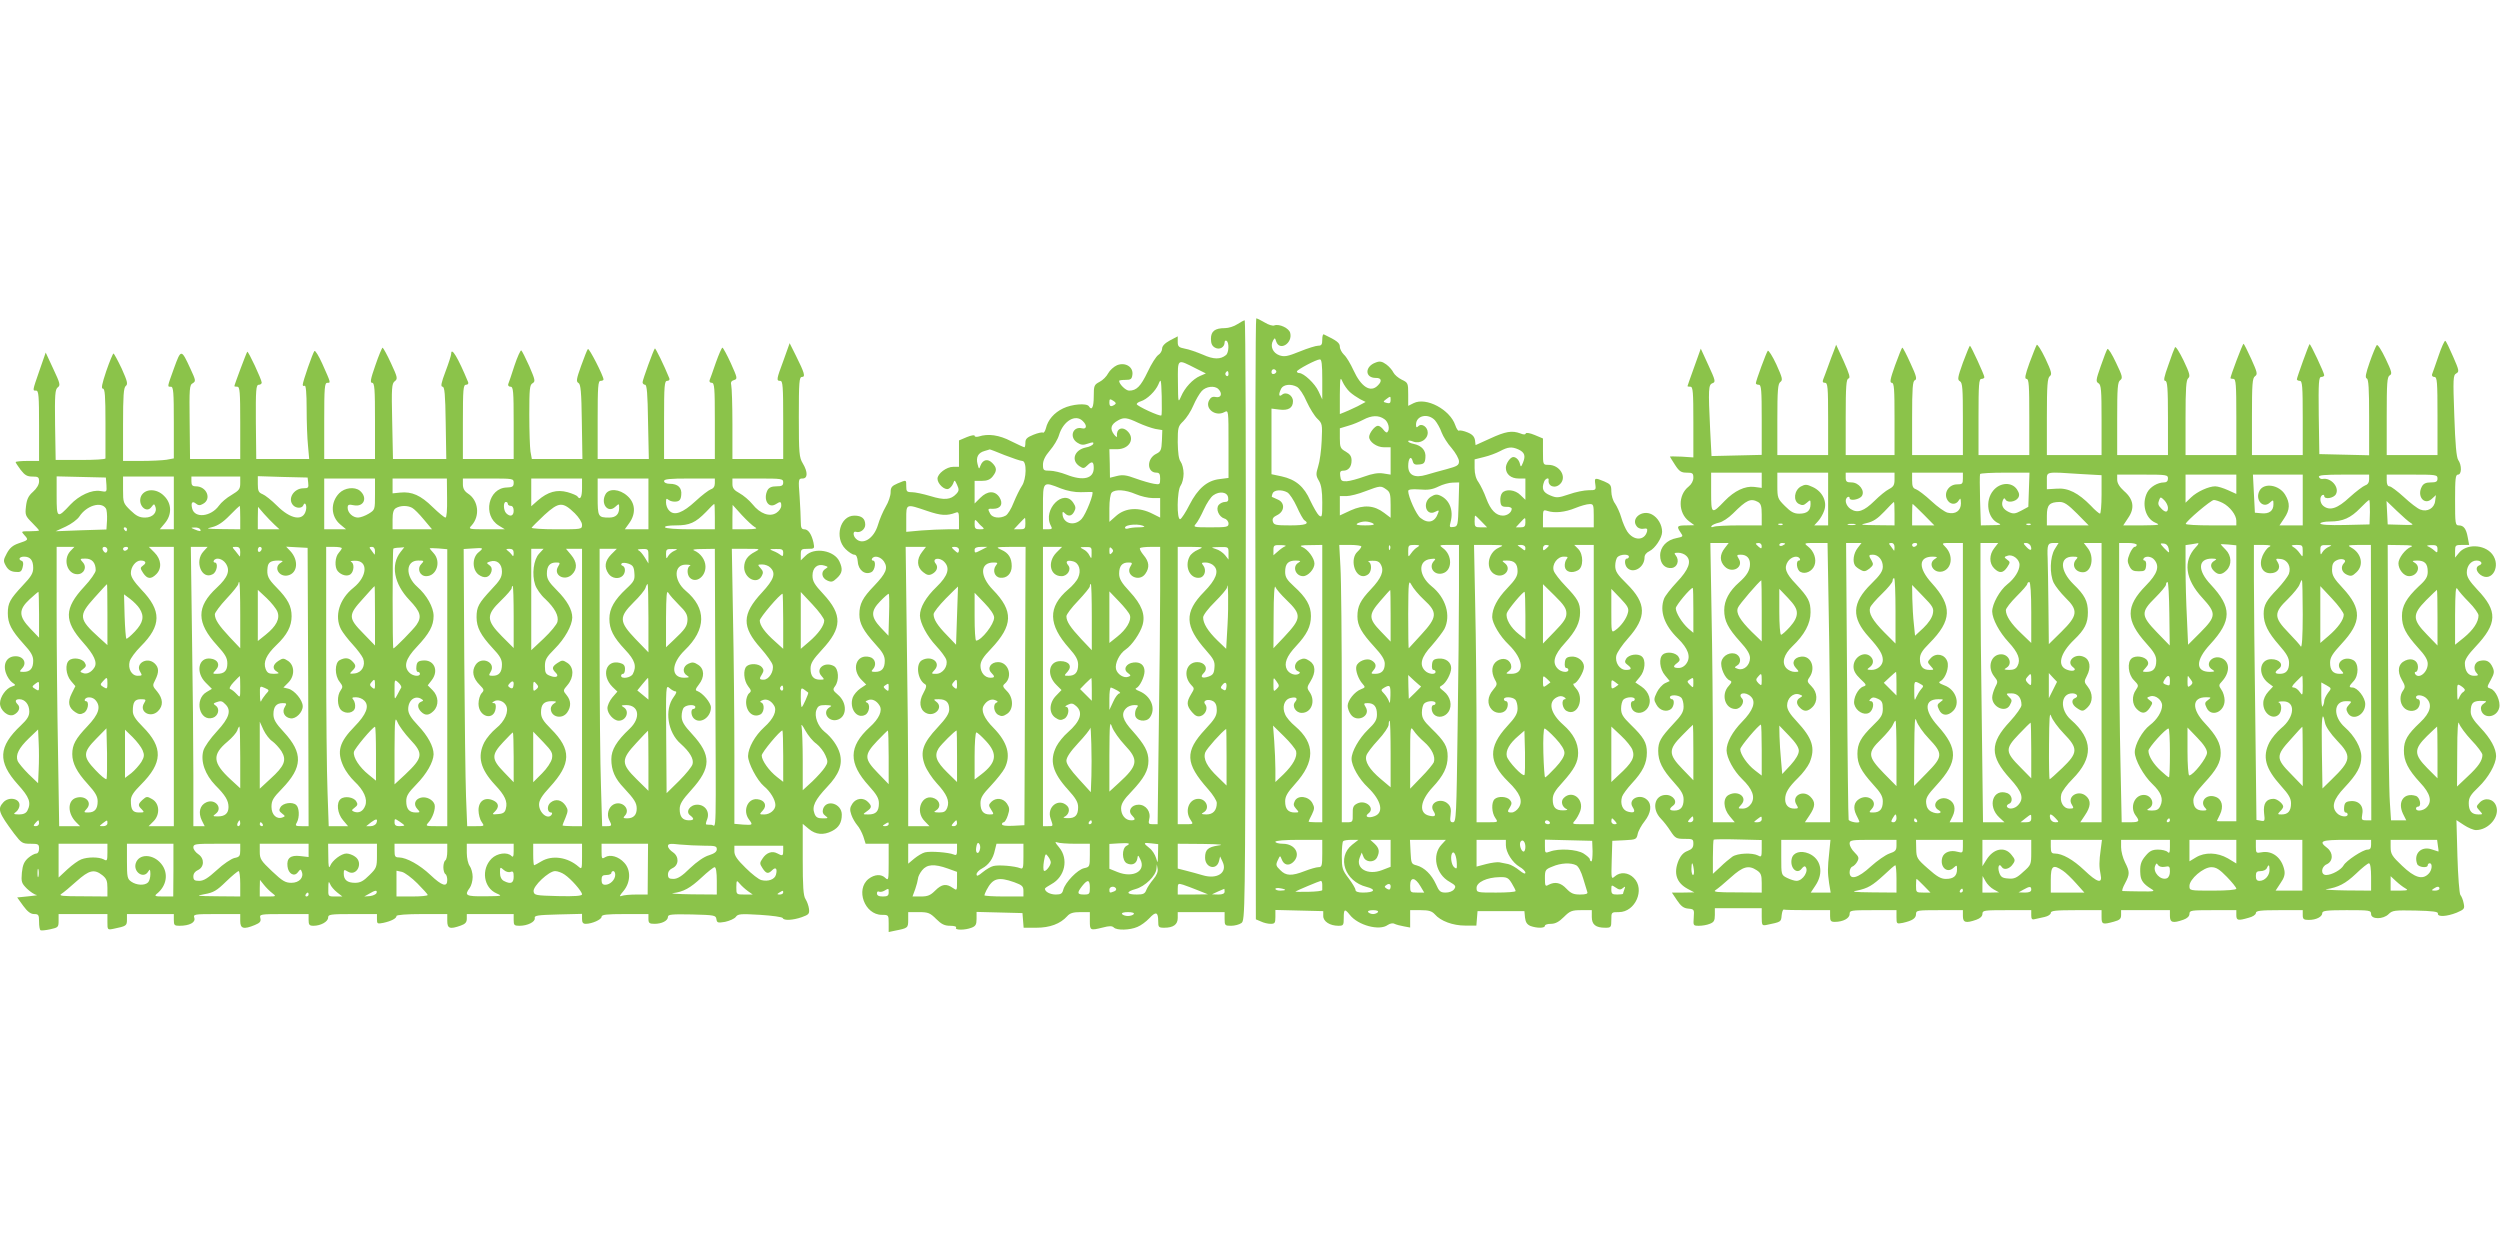
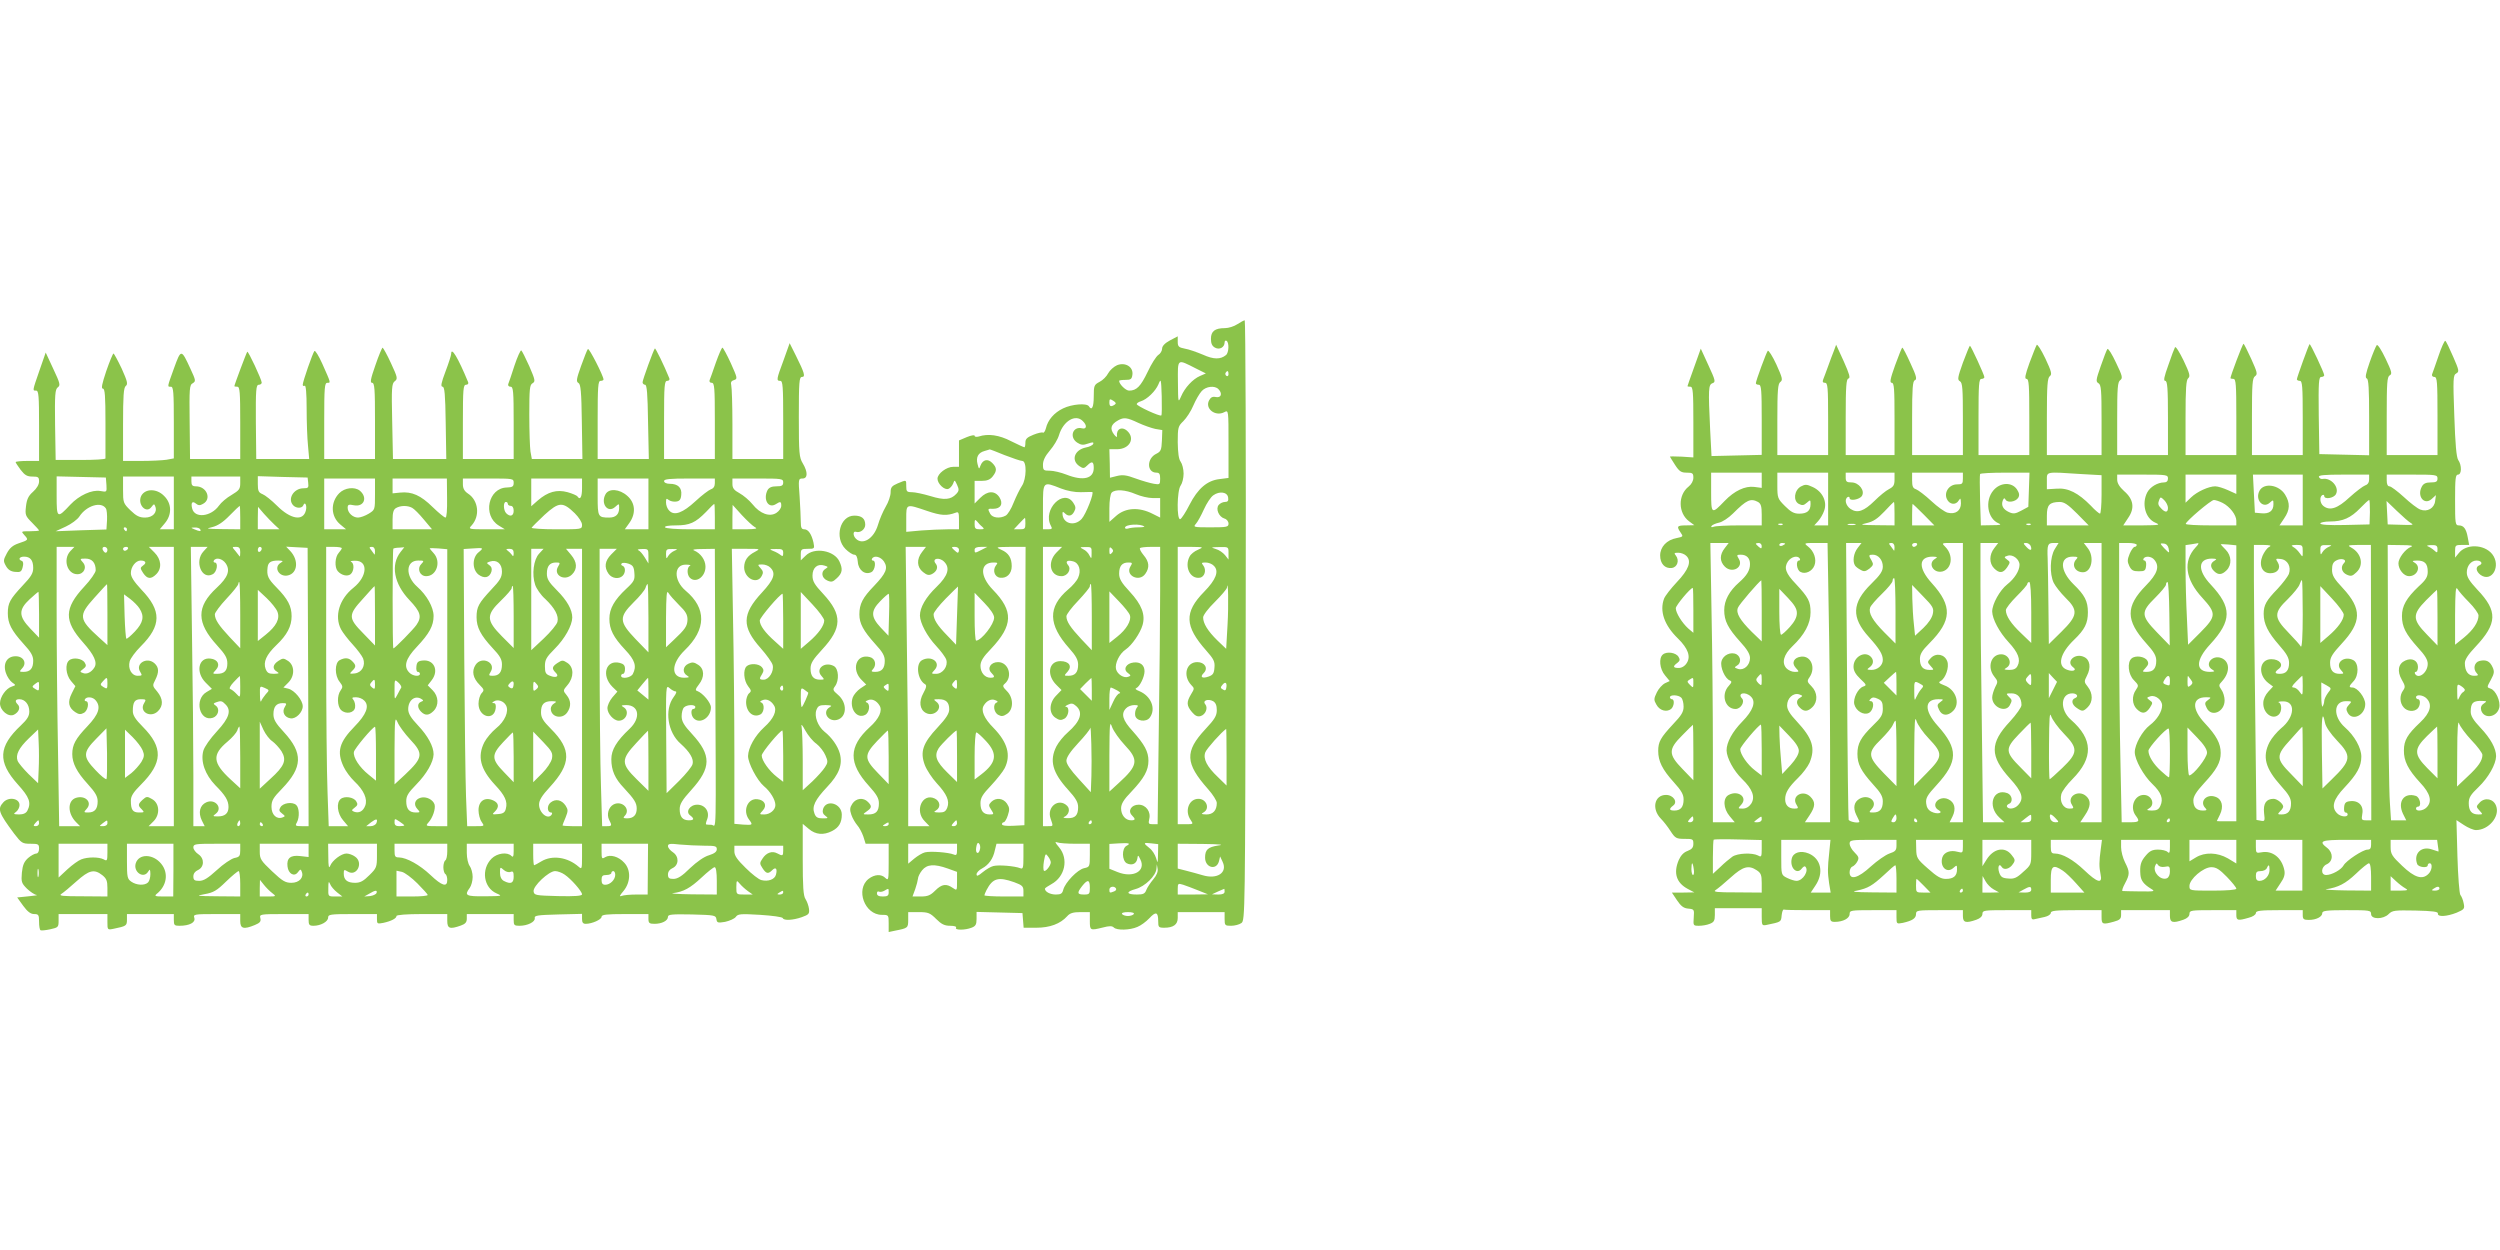
<svg xmlns="http://www.w3.org/2000/svg" version="1.0" width="1280pt" height="640pt" viewBox="0 0 1280 640" preserveAspectRatio="xMidYMid meet">
  <g transform="translate(0,640) scale(0.1,-0.1)" fill="#8bc34a" stroke="none">
-     <path d="M6428 3232 l2 -1539 26 -11 c14 -7 36 -12 49 -12 22 0 25 4 25 35 l0 36 122 -3 123 -3 0 -25 c0 -28 34 -50 78 -50 25 0 27 3 27 40 0 46 5 49 31 16 42 -54 152 -83 194 -52 12 8 26 11 35 6 8 -4 30 -10 48 -13 l32 -6 0 44 0 45 53 0 c43 0 58 -5 73 -21 30 -35 93 -58 156 -58 l57 0 3 37 3 37 120 0 120 0 3 -33 c3 -24 10 -35 28 -43 33 -12 74 -12 74 1 0 6 14 10 31 10 22 0 41 10 66 35 31 31 41 35 89 35 l54 0 0 -35 c0 -39 20 -55 69 -55 29 0 31 2 31 40 0 40 0 40 39 40 84 0 135 117 76 175 -28 29 -70 32 -97 8 -18 -16 -19 -14 -16 83 l3 99 62 3 c59 3 62 4 68 32 3 16 20 46 36 66 32 41 38 84 13 108 -36 36 -101 5 -75 -36 16 -25 9 -32 -23 -24 -29 7 -42 41 -31 77 4 12 27 43 50 68 56 60 77 103 77 158 0 51 -16 78 -83 143 -40 39 -49 54 -49 82 0 19 5 39 12 46 15 15 58 16 58 2 0 -5 -4 -10 -10 -10 -14 0 -13 -33 2 -48 20 -20 56 -14 74 13 23 35 8 83 -32 110 l-31 21 23 28 c27 31 32 87 10 105 -20 17 -67 10 -80 -12 -9 -14 -7 -21 7 -31 24 -18 21 -26 -8 -26 -33 0 -58 39 -49 75 4 15 30 54 59 86 97 109 96 179 -6 280 -49 48 -59 64 -59 92 0 18 5 38 12 45 15 15 58 16 58 2 0 -5 -4 -10 -10 -10 -14 0 -13 -33 2 -48 31 -31 88 3 88 54 0 13 10 25 25 32 29 14 65 68 65 99 0 36 -22 73 -52 89 -51 27 -111 -22 -77 -62 7 -9 23 -14 35 -11 16 3 20 0 17 -14 -13 -48 -68 -49 -101 -1 -10 15 -24 47 -31 72 -7 25 -22 57 -32 72 -11 14 -19 42 -19 62 0 32 -4 37 -36 51 -49 20 -51 20 -46 -15 4 -29 3 -30 -35 -30 -21 0 -67 -9 -100 -21 -56 -19 -64 -19 -97 -5 -36 15 -44 34 -30 70 6 16 25 23 23 9 -5 -33 33 -47 59 -21 36 36 -2 98 -60 98 -28 0 -28 0 -28 68 l0 67 -43 18 c-24 10 -43 13 -45 8 -2 -7 -12 -7 -28 0 -43 16 -76 10 -154 -26 l-75 -34 -3 25 c-3 18 -13 30 -38 40 -19 8 -39 12 -44 9 -4 -3 -13 10 -19 28 -27 80 -149 145 -213 113 l-28 -14 0 59 c0 57 -1 60 -33 75 -18 9 -37 25 -43 37 -5 11 -21 30 -36 41 -22 16 -34 18 -54 10 -57 -20 -57 -79 0 -79 29 1 34 -16 10 -39 -37 -38 -85 -7 -124 78 -15 33 -37 70 -49 80 -11 11 -21 29 -21 41 0 19 -15 31 -82 63 -5 2 -8 -10 -8 -27 0 -25 -4 -31 -21 -31 -11 0 -54 -13 -95 -30 -62 -25 -78 -28 -104 -19 -33 12 -48 46 -32 75 9 16 10 15 16 -4 17 -52 85 -10 72 43 -6 25 -56 48 -81 39 -8 -4 -31 3 -50 15 -20 12 -39 21 -43 21 -4 0 -6 -692 -4 -1538z m342 1226 l0 -103 -19 41 c-18 40 -76 94 -99 94 -7 0 -12 4 -12 8 0 9 100 62 118 62 9 0 12 -27 12 -102z m-236 43 c3 -5 -1 -11 -9 -15 -9 -3 -15 0 -15 9 0 16 16 20 24 6z m377 -108 c13 -12 37 -28 53 -37 l28 -14 -41 -22 c-23 -11 -53 -25 -66 -30 l-25 -10 0 98 c1 89 2 95 14 67 7 -16 24 -40 37 -52z m-270 26 c11 -6 34 -39 49 -75 16 -35 41 -75 55 -88 25 -24 26 -28 22 -113 -2 -48 -10 -107 -18 -131 -12 -39 -12 -47 4 -74 12 -21 17 -52 17 -110 0 -74 -1 -79 -17 -67 -9 8 -28 42 -44 75 -32 73 -75 109 -147 125 l-52 11 0 168 0 168 40 -5 c46 -6 70 8 70 43 0 30 -35 51 -56 33 -17 -14 -19 2 -4 32 12 21 50 25 81 8z m479 -68 c0 -14 -5 -18 -20 -14 -19 5 -20 6 -3 19 23 17 23 17 23 -5z m-32 -97 c21 -14 30 -53 15 -67 -3 -4 -12 2 -20 13 -8 11 -20 20 -28 20 -16 0 -45 -38 -45 -57 0 -25 39 -53 75 -53 l35 0 0 -70 0 -70 -38 6 c-26 4 -56 -1 -97 -16 -33 -12 -73 -23 -90 -24 -26 -1 -30 3 -33 27 -3 21 1 27 15 27 27 0 43 20 43 52 0 22 -8 33 -30 46 -27 15 -30 22 -30 68 l0 51 43 13 c23 6 58 21 77 31 43 23 79 24 108 3z m259 -6 c11 -13 27 -41 34 -62 8 -21 31 -58 52 -81 20 -24 37 -54 37 -67 0 -20 -8 -25 -63 -40 -34 -9 -81 -22 -104 -29 -60 -18 -93 -2 -93 45 0 40 15 56 23 25 4 -16 12 -20 34 -17 23 2 29 8 31 34 4 37 -18 62 -59 71 -16 3 -29 9 -29 14 0 5 12 4 26 -2 35 -13 74 11 74 46 0 29 -31 50 -48 33 -9 -9 -12 -7 -12 8 0 47 62 60 97 22z m427 -149 c32 -15 38 -32 24 -67 -10 -24 -12 -25 -16 -7 -4 19 -19 35 -34 35 -15 0 -38 -33 -38 -55 0 -33 26 -55 66 -55 l34 0 0 -55 0 -54 -25 24 c-27 28 -76 33 -94 11 -7 -8 -11 -27 -9 -43 2 -23 8 -28 31 -28 15 1 27 -4 27 -10 0 -18 -22 -35 -45 -35 -35 0 -63 28 -85 87 -11 31 -30 69 -40 84 -13 17 -20 43 -20 72 l0 45 48 12 c26 6 63 20 82 30 41 22 60 24 94 9z m-306 -281 c-3 -109 -4 -113 -26 -116 -20 -3 -22 -1 -15 25 16 60 -5 113 -52 135 -19 9 -29 7 -50 -6 -45 -30 -23 -102 24 -76 18 9 20 8 14 -7 -16 -47 -51 -56 -90 -25 -21 15 -63 109 -63 138 0 8 18 11 58 8 43 -4 67 0 97 15 22 11 55 20 73 20 l33 1 -3 -112z m-370 76 c19 -13 22 -24 22 -80 l0 -65 -33 25 c-51 39 -104 43 -171 13 l-56 -26 0 50 0 49 34 0 c18 0 62 11 97 25 77 29 79 29 107 9z m-507 -15 c11 -6 33 -39 49 -74 15 -34 33 -66 39 -69 28 -18 4 -26 -73 -26 -75 0 -84 2 -89 20 -4 14 2 23 21 32 40 19 42 64 5 80 -15 7 -29 13 -31 14 -1 0 0 9 4 18 7 18 46 21 75 5z m1569 -119 l0 -60 -130 0 -130 0 0 46 c0 43 1 45 23 38 36 -12 90 -7 143 15 27 11 59 20 72 20 20 1 22 -3 22 -59z m-575 -30 l29 -30 -32 0 c-29 0 -32 3 -32 30 0 17 1 30 3 30 2 0 16 -13 32 -30z m225 -5 c0 -20 -5 -25 -25 -25 l-24 0 22 24 c28 30 27 30 27 1z m-780 -5 c11 -7 -1 -10 -40 -10 -39 0 -51 3 -40 10 8 5 26 10 40 10 14 0 32 -5 40 -10z m-450 -117 c-8 -3 -25 -15 -37 -26 l-23 -20 0 26 c0 25 3 27 38 26 20 0 30 -3 22 -6z m190 -703 l0 -710 -35 0 c-19 0 -35 2 -35 3 0 2 7 19 17 37 14 30 14 36 2 59 -20 35 -73 41 -89 11 -9 -18 -8 -25 6 -41 16 -18 16 -19 -7 -19 -34 0 -49 18 -49 57 0 25 11 45 50 88 104 115 105 208 1 297 -22 18 -45 45 -51 60 -17 37 -5 76 26 84 31 8 41 -1 25 -20 -18 -21 3 -56 34 -56 50 0 72 61 40 107 -14 20 -14 25 5 55 28 46 26 84 -5 104 -21 14 -31 15 -50 6 -28 -13 -34 -49 -9 -59 11 -4 12 -8 4 -13 -18 -11 -49 0 -61 22 -16 30 -2 68 46 119 56 60 77 101 77 155 0 53 -24 95 -87 152 -36 33 -45 47 -45 74 0 42 15 58 55 58 25 -1 27 -2 13 -11 -33 -19 -15 -69 24 -69 25 0 58 36 58 64 0 28 -34 74 -64 86 -15 6 -3 9 42 9 l62 1 0 -710z m200 702 c0 -5 -9 -17 -20 -27 -38 -35 -17 -125 30 -125 9 0 21 5 28 12 16 16 15 55 0 61 -7 3 1 6 19 6 23 1 36 -5 43 -20 18 -32 3 -69 -51 -126 -54 -57 -69 -87 -69 -139 0 -47 21 -84 86 -155 39 -42 54 -67 54 -87 0 -35 -16 -52 -49 -52 -22 0 -23 1 -9 18 18 20 14 38 -12 52 -23 12 -67 -5 -75 -30 -7 -21 10 -68 32 -92 14 -16 14 -18 -9 -27 -32 -12 -68 -57 -68 -85 0 -12 7 -32 16 -44 31 -45 105 -8 76 38 -11 18 -10 20 11 20 32 0 47 -18 47 -58 0 -27 -9 -43 -46 -78 -46 -45 -84 -112 -84 -149 0 -37 38 -104 84 -147 69 -67 83 -129 33 -147 -32 -12 -52 -2 -31 14 37 27 -14 73 -57 51 -20 -10 -24 -19 -23 -54 1 -40 -1 -42 -28 -42 l-28 0 0 598 c0 328 -3 648 -7 710 l-6 112 56 0 c32 0 57 -4 57 -8z m147 -14 c-3 -8 -6 -5 -6 6 -1 11 2 17 5 13 3 -3 4 -12 1 -19z m141 11 c-10 -5 -24 -19 -33 -32 -15 -21 -15 -21 -15 11 0 30 2 32 33 32 26 -1 29 -2 15 -11z m212 -217 c0 -126 -3 -445 -7 -710 -6 -449 -7 -482 -24 -482 -14 0 -16 7 -12 38 4 28 0 43 -12 55 -36 37 -102 7 -76 -35 16 -25 9 -32 -23 -24 -53 13 -45 76 18 144 57 61 78 104 78 159 0 51 -16 78 -83 143 -40 39 -49 54 -49 82 0 19 5 39 12 46 15 15 58 16 58 2 0 -5 -4 -10 -10 -10 -14 0 -13 -33 2 -48 20 -20 56 -14 74 13 21 32 11 78 -24 106 -24 19 -25 21 -9 30 21 12 47 61 47 88 0 31 -28 52 -64 49 -25 -2 -32 -8 -34 -30 -2 -16 1 -28 7 -28 6 0 11 -4 11 -10 0 -16 -37 -12 -54 6 -30 30 -20 70 34 128 27 31 56 69 65 85 35 69 8 161 -66 220 -67 55 -70 132 -4 139 24 3 28 1 18 -9 -31 -31 -2 -76 42 -65 52 13 53 95 1 131 -19 14 -17 15 32 15 l52 0 0 -228z m204 214 c-59 -26 -70 -114 -18 -138 46 -21 87 30 48 59 -16 12 -15 13 12 13 38 0 54 -16 54 -55 0 -25 -12 -44 -54 -88 -50 -52 -76 -102 -76 -147 1 -32 39 -97 84 -140 77 -75 84 -150 14 -150 -29 0 -30 1 -14 13 13 9 16 20 12 35 -10 29 -42 37 -71 18 -28 -19 -32 -56 -11 -96 13 -22 12 -27 -10 -53 -28 -33 -31 -73 -7 -99 18 -21 53 -24 71 -6 15 15 16 48 2 48 -5 0 -10 5 -10 10 0 14 43 13 58 -2 7 -7 12 -27 12 -45 0 -26 -11 -46 -54 -92 -97 -106 -95 -184 6 -283 61 -59 77 -98 54 -133 -9 -14 -25 -25 -36 -25 -23 0 -24 4 -8 29 9 15 9 23 -1 35 -16 19 -62 21 -79 4 -17 -17 -15 -69 4 -96 15 -22 15 -22 -40 -22 l-56 0 0 403 c0 221 -3 540 -7 710 l-6 307 79 0 c75 -1 77 -1 48 -14z m136 -2 c0 -14 -3 -15 -17 -3 -10 7 -20 15 -22 16 -2 2 5 3 17 3 14 0 22 -6 22 -16z m120 12 c0 -2 -7 -9 -15 -16 -12 -10 -15 -10 -15 4 0 9 7 16 15 16 8 0 15 -2 15 -4z m230 -711 l0 -715 -57 0 c-54 0 -55 1 -40 18 9 10 22 33 28 50 21 61 -42 110 -85 66 -17 -17 -8 -47 16 -57 7 -3 -1 -6 -18 -6 -39 -1 -54 15 -54 56 0 25 11 45 50 87 61 68 80 104 80 151 0 52 -25 99 -76 144 -66 58 -80 117 -33 141 13 7 25 8 37 1 9 -6 11 -11 5 -11 -21 0 -15 -48 8 -60 56 -31 95 66 47 117 -12 13 -16 23 -10 23 16 0 52 60 52 86 0 30 -33 56 -67 52 -22 -2 -29 -9 -31 -30 -2 -16 1 -28 7 -28 6 0 11 -4 11 -10 0 -16 -37 -12 -54 6 -30 30 -20 70 35 130 58 64 79 107 79 159 0 48 -12 69 -75 135 -29 30 -56 65 -60 78 -10 33 19 72 51 72 22 0 24 -2 14 -14 -6 -8 -10 -25 -8 -38 4 -27 36 -35 67 -18 29 15 29 82 1 110 l-20 20 50 0 50 0 0 -715z m-869 434 c70 -64 68 -89 -13 -177 -34 -37 -63 -69 -65 -71 -2 -2 -3 76 -3 175 1 170 2 177 17 149 8 -16 37 -51 64 -76z m-706 1 c81 -78 80 -95 -11 -192 l-54 -57 1 167 c0 100 4 159 9 147 4 -11 29 -40 55 -65z m1435 -71 c0 -24 -13 -44 -60 -92 l-60 -62 0 152 0 152 60 -59 c48 -47 60 -66 60 -91z m-900 -11 l0 -133 -50 52 c-64 66 -64 86 -2 157 26 30 48 55 50 55 1 1 2 -59 2 -131z m1215 15 c-7 -30 -36 -70 -65 -90 -20 -14 -20 -11 -20 99 l0 113 46 -48 c38 -40 45 -52 39 -74z m-525 -14 l0 -122 -32 25 c-44 34 -71 82 -63 109 6 19 81 109 91 109 2 0 4 -55 4 -121z m-534 -364 c1 0 -13 -14 -31 -32 l-32 -31 -2 61 -1 61 32 -30 c18 -16 33 -29 34 -29z m662 21 c-2 -1 -11 -8 -20 -15 -16 -12 -18 -10 -18 19 0 32 0 33 20 15 11 -10 19 -19 18 -19z m-1402 -34 c-15 -15 -16 -13 -16 23 0 39 0 39 16 16 15 -21 15 -24 0 -39z m1751 23 c1 0 -7 -6 -17 -13 -18 -11 -20 -9 -20 14 0 24 2 25 18 13 9 -7 18 -14 19 -14z m-1168 -57 c-1 -29 -3 -44 -6 -33 -3 11 -14 30 -25 42 -19 20 -19 21 -1 32 30 17 33 13 32 -41z m1 -299 l0 -170 -51 43 c-58 49 -83 90 -73 120 3 11 30 47 60 79 30 32 54 68 54 79 0 11 2 20 5 20 3 0 5 -77 5 -171z m-484 15 c7 -29 -15 -70 -65 -119 l-41 -39 0 65 c0 36 -3 102 -6 145 l-6 79 56 -55 c31 -30 59 -65 62 -76z m656 47 c39 -34 59 -76 49 -104 -4 -9 -32 -44 -64 -76 l-57 -59 0 161 c0 157 1 161 18 136 9 -14 33 -40 54 -58z m1066 -40 c14 -39 -1 -66 -71 -130 l-37 -35 0 142 0 142 50 -47 c27 -25 53 -58 58 -72z m-394 59 c30 -32 46 -58 46 -75 0 -17 -16 -43 -46 -75 -26 -28 -49 -50 -53 -50 -3 0 -7 56 -9 125 -2 72 1 125 6 125 5 0 30 -22 56 -50z m-159 -188 c-9 -10 -83 69 -90 95 -7 30 13 66 59 105 l31 27 3 -111 c1 -61 0 -113 -3 -116z m465 -237 c10 -12 10 -15 -4 -15 -9 0 -16 7 -16 15 0 8 2 15 4 15 2 0 9 -7 16 -15z m-335 -5 c3 -5 -1 -10 -9 -10 -9 0 -16 5 -16 10 0 6 4 10 9 10 6 0 13 -4 16 -10z m-1165 -160 c0 -63 -2 -70 -20 -70 -10 0 -42 -9 -70 -20 -67 -26 -96 -25 -125 5 -22 21 -24 27 -13 50 12 26 12 26 20 6 11 -30 35 -36 58 -16 43 39 12 95 -52 95 -21 0 -38 5 -38 10 0 6 47 10 120 10 l120 0 0 -70z m153 45 c-80 -64 -38 -188 74 -216 51 -13 41 -29 -19 -29 -25 0 -38 5 -38 14 0 7 -16 34 -35 59 -32 42 -35 51 -35 115 0 38 3 72 7 75 3 4 22 7 42 7 l36 0 -32 -25z m197 -44 l0 -69 -44 -17 c-73 -28 -137 8 -114 65 l10 25 9 -22 c11 -29 54 -31 69 -4 15 30 12 48 -12 71 l-22 20 52 0 52 0 0 -69z m261 45 c-51 -54 -30 -152 41 -191 31 -18 34 -23 23 -38 -7 -10 -25 -17 -43 -17 -27 0 -34 6 -50 43 -23 50 -59 85 -98 96 -28 7 -29 10 -32 69 l-3 62 92 0 92 0 -22 -24z m329 -3 c0 -37 34 -90 70 -111 16 -9 30 -23 30 -30 0 -9 -11 -4 -31 12 -17 14 -43 29 -57 32 -15 3 -35 7 -45 9 -10 2 -41 -2 -68 -9 l-49 -13 0 68 0 69 75 0 75 0 0 -27z m100 -9 c0 -13 -4 -24 -9 -24 -13 0 -24 37 -16 50 10 16 25 1 25 -26z m344 -22 c0 -28 -2 -52 -6 -52 -5 0 -8 5 -8 10 0 6 -15 19 -32 30 -36 22 -127 27 -172 10 -25 -9 -26 -8 -26 26 l0 35 121 -3 121 -3 2 -53z m-695 -66 c1 -24 -1 -27 -14 -16 -15 13 -21 61 -8 74 10 9 21 -21 22 -58z m611 -6 c12 -6 26 -34 36 -68 9 -31 19 -63 21 -69 4 -9 -7 -13 -37 -13 -34 0 -47 6 -70 30 -29 31 -58 37 -91 20 -17 -10 -19 -7 -19 34 0 41 2 45 38 59 43 19 95 21 122 7z m-330 -92 c11 -18 20 -36 20 -40 0 -5 -45 -8 -100 -8 -98 0 -100 0 -100 24 0 29 53 54 118 55 37 1 45 -3 62 -31z m-467 -16 l19 -32 -36 0 c-35 0 -36 1 -36 36 0 45 25 44 53 -4z m-503 8 c0 -11 0 -23 0 -27 0 -5 -32 -8 -70 -9 -39 -1 -69 0 -68 1 6 5 123 54 131 55 4 0 7 -9 7 -20z m348 -20 c-2 -6 -8 -6 -18 0 -13 9 -13 11 0 20 15 10 25 0 18 -20z m1191 3 c12 10 14 9 8 -6 -4 -10 -7 -21 -7 -23 0 -2 -13 -4 -30 -4 -26 0 -30 4 -30 26 0 24 1 24 22 10 17 -12 25 -13 37 -3z m-1729 -9 c0 -2 -11 -4 -25 -4 -14 0 -25 4 -25 9 0 4 11 6 25 3 14 -2 25 -6 25 -8z m475 -114 c-3 -5 -15 -10 -25 -10 -10 0 -22 5 -25 10 -4 6 7 10 25 10 18 0 29 -4 25 -10z" />
    <path d="M6335 4740 c-16 -11 -45 -20 -63 -20 -52 0 -72 -16 -72 -55 0 -24 6 -37 21 -45 23 -13 49 2 49 27 0 8 5 11 10 8 14 -9 12 -61 -3 -73 -28 -23 -63 -23 -118 2 -31 13 -73 28 -93 31 -31 6 -36 11 -36 35 l0 28 -40 -21 c-26 -14 -40 -29 -40 -42 0 -11 -9 -26 -19 -32 -11 -7 -36 -46 -55 -87 -36 -75 -57 -96 -95 -96 -17 0 -51 33 -51 50 0 3 15 5 33 5 27 0 32 4 35 27 5 40 -37 65 -79 48 -16 -7 -37 -26 -45 -41 -8 -16 -28 -36 -44 -44 -28 -15 -30 -19 -30 -75 0 -55 -10 -75 -25 -50 -11 17 -87 11 -132 -11 -46 -22 -78 -59 -88 -102 -4 -15 -11 -25 -15 -22 -5 3 -27 -2 -49 -11 -32 -13 -41 -21 -41 -40 0 -13 -2 -24 -5 -24 -3 0 -34 14 -68 31 -61 32 -118 40 -166 24 -12 -3 -21 -2 -21 4 0 5 -18 2 -40 -7 l-40 -17 0 -67 0 -68 -29 0 c-35 0 -81 -35 -81 -61 0 -26 36 -60 56 -52 8 3 19 15 24 27 7 20 8 20 20 -6 11 -24 11 -31 -4 -47 -28 -30 -61 -33 -132 -11 -37 11 -79 20 -95 20 -26 0 -29 4 -29 30 0 35 2 34 -44 15 -30 -13 -36 -20 -36 -46 0 -17 -11 -50 -25 -73 -14 -24 -32 -66 -40 -94 -21 -70 -78 -105 -113 -70 -16 16 -15 41 1 35 21 -7 47 13 47 36 0 32 -18 47 -56 47 -73 0 -103 -113 -45 -171 16 -16 36 -29 45 -29 10 0 16 -12 18 -37 3 -43 38 -69 70 -52 19 10 25 59 7 59 -5 0 -7 5 -4 10 11 18 44 10 61 -15 22 -34 11 -60 -51 -125 -58 -60 -75 -92 -75 -146 0 -46 20 -83 80 -150 39 -42 50 -62 50 -87 0 -39 -15 -57 -49 -57 -19 0 -22 3 -13 12 22 22 14 57 -15 64 -69 18 -97 -64 -40 -119 l22 -22 -30 -20 c-16 -11 -34 -32 -39 -46 -19 -56 21 -112 64 -89 22 12 27 56 8 63 -9 3 -7 7 6 12 20 9 44 -2 59 -27 17 -26 -2 -68 -50 -111 -109 -100 -110 -184 -4 -301 40 -44 51 -64 51 -89 0 -41 -15 -57 -54 -57 -30 0 -30 0 -8 16 26 18 27 27 6 48 -23 24 -61 20 -80 -9 -13 -20 -14 -31 -5 -57 6 -18 20 -41 30 -53 10 -11 24 -37 31 -57 l12 -38 59 0 59 0 0 -96 c0 -87 -1 -94 -16 -80 -21 22 -56 20 -87 -4 -68 -54 -20 -184 68 -184 35 0 35 -1 35 -44 l0 -44 33 7 c66 13 67 14 67 56 l0 39 54 0 c48 0 58 -4 89 -35 27 -27 43 -35 72 -35 21 0 34 -4 30 -10 -8 -13 46 -13 79 0 21 8 26 16 26 45 l0 36 118 -3 117 -3 3 -37 3 -38 65 0 c69 0 123 20 158 59 14 16 31 21 68 21 l48 0 0 -45 c0 -49 1 -50 66 -34 34 9 48 9 57 0 15 -15 81 -14 120 3 18 7 45 27 61 44 34 37 46 33 46 -14 0 -31 2 -34 31 -34 46 0 69 16 69 50 l0 30 120 0 120 0 0 -35 c0 -33 2 -35 33 -35 18 0 42 6 53 14 19 14 19 43 22 1550 2 845 -1 1536 -5 1536 -4 0 -21 -9 -38 -20z m-211 -227 l50 -25 -30 -13 c-37 -16 -78 -60 -97 -105 -15 -34 -15 -32 -16 73 -1 124 -6 120 93 70z m166 -29 c0 -8 -5 -12 -10 -9 -6 4 -8 11 -5 16 9 14 15 11 15 -7z m-344 -211 c-6 -7 -126 48 -126 58 0 4 9 11 20 14 33 10 76 52 91 87 13 32 14 29 17 -61 1 -51 1 -96 -2 -98z m292 135 c22 -22 15 -46 -12 -41 -17 4 -27 -1 -35 -16 -24 -43 32 -86 78 -61 21 11 21 10 21 -163 l0 -174 -46 -6 c-63 -7 -111 -48 -154 -132 -19 -38 -41 -71 -47 -73 -19 -6 -17 147 2 172 8 11 15 38 15 61 0 23 -7 50 -15 61 -10 13 -14 45 -15 100 0 76 2 82 29 108 16 16 39 51 51 80 12 28 31 61 43 74 22 24 66 29 85 10z m-531 -80 c-20 -13 -27 -9 -27 12 0 18 3 19 20 8 14 -9 16 -14 7 -20z m-163 -84 c23 -22 20 -43 -4 -37 -47 12 -67 -45 -25 -73 20 -13 31 -14 56 -5 23 8 30 8 26 -2 -2 -6 -19 -15 -37 -18 -59 -12 -78 -66 -33 -96 19 -13 24 -12 41 5 23 23 32 19 32 -14 0 -55 -54 -68 -140 -34 -28 11 -66 20 -85 20 -32 0 -35 2 -35 31 0 21 11 44 35 72 20 23 41 58 47 79 22 73 85 110 122 72z m284 -9 c28 -13 68 -27 87 -31 l36 -6 -2 -54 c-2 -48 -6 -56 -28 -67 -51 -24 -50 -97 0 -97 15 0 19 -7 19 -31 0 -30 -2 -31 -32 -26 -18 3 -60 15 -93 27 -48 18 -67 20 -96 13 l-36 -9 -1 73 -2 73 39 0 c64 0 95 55 52 94 -28 25 -57 9 -52 -29 1 -5 -6 -1 -14 9 -24 31 -18 53 20 74 29 16 44 15 103 -13z m-685 -165 c42 -16 82 -30 91 -30 24 0 22 -93 -2 -128 -10 -15 -29 -53 -42 -85 -12 -32 -31 -62 -41 -67 -29 -16 -67 -12 -79 9 -14 27 -14 27 16 26 38 0 52 26 31 59 -23 35 -61 34 -98 -3 l-29 -29 0 58 0 58 37 0 c26 0 42 6 55 22 23 29 23 45 -2 70 -23 23 -48 17 -60 -14 -7 -20 -8 -19 -15 8 -9 35 3 58 36 67 13 4 25 7 26 8 1 1 35 -12 76 -29z m289 -171 c31 -12 72 -20 102 -19 28 1 54 1 58 1 12 -2 -32 -114 -54 -138 -38 -41 -98 -23 -98 28 0 10 3 10 12 1 18 -18 36 -15 48 9 9 16 8 26 -5 45 -49 75 -158 -35 -115 -117 9 -16 7 -19 -15 -19 l-25 0 0 115 c0 132 -1 131 92 94z m383 -29 c26 -11 64 -20 86 -20 l39 0 0 -50 0 -50 -38 19 c-70 36 -139 32 -187 -10 l-35 -31 0 69 c0 40 5 74 12 81 18 18 70 15 123 -8z m473 -17 c3 -17 -2 -23 -16 -23 -11 0 -25 -7 -32 -15 -17 -20 0 -61 29 -70 12 -3 21 -15 21 -26 0 -17 -8 -19 -92 -19 -87 0 -90 1 -75 18 9 10 27 43 41 74 14 31 35 63 48 72 32 23 72 17 76 -11z m-1541 -69 c71 -24 100 -26 146 -9 15 6 17 1 17 -39 l0 -46 -58 0 c-33 0 -93 -3 -135 -6 l-77 -7 0 67 c0 78 -2 77 107 40z m503 -64 c0 -27 -3 -30 -29 -30 l-30 0 27 29 c15 16 28 29 30 30 1 0 2 -12 2 -29z m-221 -17 c12 -11 10 -13 -12 -13 -23 0 -27 4 -27 27 0 23 2 25 13 13 6 -8 18 -21 26 -27z m830 1 c2 -2 -12 -4 -32 -4 -19 0 -42 -3 -51 -6 -9 -3 -16 -1 -16 4 0 18 80 22 99 6z m-1138 -130 c-29 -37 -27 -78 5 -103 20 -16 30 -18 46 -10 25 13 33 36 19 53 -22 26 17 36 43 10 32 -32 20 -72 -39 -129 -55 -53 -85 -105 -85 -147 1 -38 36 -105 83 -155 25 -27 48 -58 52 -71 10 -33 -18 -72 -52 -72 -26 0 -26 0 -7 21 33 37 -17 75 -65 49 -34 -18 -24 -100 15 -123 9 -5 8 -16 -8 -45 -25 -44 -19 -85 12 -102 44 -24 93 28 54 57 -16 12 -15 13 12 13 38 0 54 -16 54 -52 0 -21 -16 -46 -59 -92 -77 -82 -91 -126 -66 -193 10 -26 38 -68 61 -93 52 -56 67 -91 54 -125 -8 -20 -16 -25 -42 -25 -27 1 -30 2 -15 11 25 15 21 48 -8 61 -63 29 -104 -64 -50 -117 l24 -25 -54 0 -55 0 0 228 c0 125 -3 446 -7 715 l-6 487 52 0 52 0 -20 -26z m189 11 c0 -8 -3 -15 -6 -15 -3 0 -12 7 -20 15 -14 13 -13 15 5 15 12 0 21 -6 21 -15z m116 0 c-35 -18 -36 -18 -36 0 0 10 10 15 33 15 l32 0 -29 -15z m222 -697 l-3 -713 -57 -3 c-36 -2 -58 1 -58 8 0 5 4 10 9 10 5 0 15 16 21 35 10 30 9 40 -4 60 -19 29 -57 33 -81 9 -14 -15 -14 -18 0 -40 15 -23 14 -24 -8 -24 -32 0 -47 18 -47 58 0 27 11 45 54 90 29 31 61 71 70 89 33 66 15 132 -57 206 -49 49 -66 90 -50 115 15 25 39 36 59 27 13 -5 15 -9 7 -12 -21 -8 -15 -51 8 -63 16 -9 26 -8 45 5 34 22 34 83 -1 117 -21 21 -23 27 -11 37 43 36 20 111 -34 111 -37 0 -57 -31 -35 -54 20 -20 19 -26 -4 -26 -29 0 -51 27 -51 61 0 23 13 45 54 87 113 120 116 193 10 302 -69 71 -67 140 3 140 21 0 23 -2 13 -14 -20 -25 -8 -61 21 -64 34 -4 59 21 59 59 0 42 -16 68 -53 84 -31 14 -29 14 46 15 l78 0 -3 -712z m161 683 c-48 -49 -33 -121 26 -121 31 0 52 35 34 56 -16 19 -6 28 25 20 31 -8 43 -47 26 -84 -6 -15 -29 -42 -51 -60 -105 -90 -103 -180 6 -302 34 -38 45 -59 45 -83 0 -39 -15 -57 -49 -57 -24 0 -24 0 -5 21 25 28 8 54 -37 54 -60 0 -72 -71 -20 -122 l26 -26 -27 -28 c-37 -37 -39 -91 -4 -114 19 -13 29 -14 45 -5 23 12 29 60 9 61 -7 0 -3 5 10 11 18 9 26 7 42 -7 37 -33 22 -78 -43 -135 -21 -18 -47 -50 -58 -71 -37 -73 -21 -134 60 -223 40 -44 51 -64 51 -89 0 -41 -15 -57 -54 -56 -17 0 -25 3 -18 6 24 10 33 40 16 57 -43 43 -106 -5 -85 -65 14 -41 15 -39 -14 -39 l-25 0 0 715 0 715 49 0 49 0 -29 -29z m180 -3 c0 -30 -1 -31 -11 -12 -5 12 -20 27 -32 32 -19 10 -18 11 12 11 30 1 32 -1 31 -31z m103 0 c-9 -9 -12 -7 -12 12 0 19 3 21 12 12 9 -9 9 -15 0 -24z m248 -190 c0 -123 -3 -442 -7 -710 l-6 -488 -25 0 c-21 0 -23 3 -18 26 10 38 -17 74 -54 74 -37 0 -57 -31 -35 -54 20 -20 19 -26 -4 -26 -29 0 -51 27 -51 61 0 23 13 45 54 87 64 68 86 108 86 157 0 47 -20 83 -80 151 -53 57 -62 90 -34 118 8 9 27 16 41 16 21 0 23 -2 13 -14 -6 -8 -10 -25 -8 -38 4 -30 56 -38 75 -12 33 45 7 111 -55 136 -16 6 -22 12 -14 15 17 7 42 57 42 86 0 32 -22 49 -56 45 -38 -4 -55 -35 -30 -53 17 -13 17 -15 3 -20 -22 -9 -56 12 -63 39 -7 29 18 80 50 101 31 21 74 83 86 125 15 53 -4 104 -66 171 -43 46 -54 66 -54 92 0 39 15 57 47 57 21 0 22 -2 11 -20 -29 -46 45 -83 76 -38 23 32 20 62 -9 96 -13 16 -22 32 -18 36 3 3 28 6 55 6 l48 0 0 -222z m193 207 c-17 -7 -36 -22 -42 -34 -28 -52 2 -116 51 -109 26 3 37 40 18 64 -10 12 -8 14 13 14 14 0 33 -7 42 -17 28 -27 11 -71 -50 -133 -103 -105 -100 -176 11 -301 38 -43 45 -56 42 -87 -2 -30 -8 -38 -30 -46 -34 -12 -46 -2 -24 19 23 24 4 55 -34 55 -57 0 -75 -70 -31 -117 17 -17 17 -19 -1 -48 -24 -40 -23 -58 5 -91 17 -20 29 -25 45 -20 25 8 38 42 23 60 -16 19 14 30 40 16 13 -8 19 -21 19 -46 0 -28 -10 -46 -59 -98 -106 -114 -103 -174 14 -306 25 -28 45 -60 45 -71 0 -38 -19 -59 -53 -59 -27 1 -29 2 -14 11 33 19 14 69 -27 69 -49 0 -72 -62 -40 -108 15 -22 14 -22 -25 -22 l-41 0 0 710 0 710 68 0 c66 -1 66 -1 35 -15z m157 -17 l0 -33 -18 23 c-10 12 -31 27 -47 31 -28 9 -26 9 18 10 47 1 47 1 47 -31z m-700 -327 l0 -170 -54 57 c-56 60 -76 90 -76 117 0 9 27 45 60 79 33 35 60 68 60 74 0 7 2 12 5 12 3 0 5 -76 5 -169z m-690 6 l-5 -148 -46 48 c-50 51 -69 82 -69 108 0 10 28 45 62 80 35 35 63 63 63 62 0 -1 -2 -69 -5 -150z m1385 -46 l-7 -123 -45 43 c-49 48 -73 87 -73 118 0 11 26 46 60 79 33 33 61 66 62 73 6 53 9 -89 3 -190z m-500 49 c9 -27 -18 -73 -65 -110 l-40 -32 0 132 0 132 49 -51 c28 -29 53 -60 56 -71z m-1233 3 l-3 -108 -40 42 c-51 55 -51 85 -2 135 20 21 40 38 43 38 3 0 4 -48 2 -107z m538 -15 c0 -34 -65 -117 -92 -118 -5 0 -8 55 -8 123 l0 122 50 -52 c31 -32 50 -60 50 -75z m500 -367 l0 -59 -30 30 -30 30 27 28 c16 15 29 28 31 29 1 0 2 -26 2 -58z m-690 23 c0 -22 -2 -25 -15 -14 -12 10 -13 16 -4 26 16 20 19 18 19 -12z m1378 -19 c-2 -10 -7 -12 -17 -5 -13 7 -13 11 -1 25 15 18 24 8 18 -20z m-1728 4 c0 -18 -2 -20 -15 -9 -13 11 -13 15 -3 21 18 12 18 12 18 -12z m1170 -14 c14 -8 19 -14 12 -15 -7 0 -22 -19 -32 -42 l-20 -43 0 58 c0 31 3 57 8 57 4 -1 18 -7 32 -15z m39 -280 c72 -76 68 -104 -31 -194 l-48 -44 0 184 c1 167 2 181 14 146 8 -21 37 -62 65 -92z m-171 -158 l-3 -83 -62 68 c-42 46 -63 76 -63 93 0 17 20 47 60 90 33 35 61 70 62 77 4 26 9 -164 6 -245z m692 97 l0 -146 -44 43 c-57 54 -77 94 -65 127 7 19 84 105 107 120 1 1 2 -64 2 -144z m-1730 -1 l0 -138 -55 57 c-71 73 -72 92 -4 164 29 30 53 54 55 54 2 0 4 -62 4 -137z m350 5 l0 -132 -49 48 c-58 57 -69 87 -45 125 14 21 82 89 92 91 1 0 2 -59 2 -132z m149 77 c60 -65 53 -110 -25 -170 l-34 -26 0 120 c0 67 4 121 9 121 5 0 27 -20 50 -45z m-149 -420 c0 -8 -7 -15 -16 -15 -14 0 -14 3 -4 15 7 8 14 15 16 15 2 0 4 -7 4 -15z m690 5 c0 -5 -5 -10 -11 -10 -5 0 -7 5 -4 10 3 6 8 10 11 10 2 0 4 -4 4 -10z m-1040 -10 c0 -5 -8 -10 -17 -10 -15 0 -16 2 -3 10 19 12 20 12 20 0z m468 -126 c-6 -32 -25 -26 -20 6 3 21 8 28 14 22 6 -6 8 -18 6 -28z m488 26 l74 0 0 -59 c0 -58 -1 -60 -29 -66 -34 -7 -97 -73 -107 -110 -5 -20 -12 -25 -38 -25 -29 0 -56 14 -56 30 0 3 15 13 33 23 70 38 89 129 40 188 -21 25 -24 31 -10 26 10 -4 52 -7 93 -7z m261 -11 c-24 -14 -23 -75 2 -89 26 -13 49 -3 54 23 3 21 4 21 16 -4 29 -59 -37 -96 -117 -64 l-42 17 0 64 0 63 48 3 c54 3 64 0 39 -13z m162 -43 c-1 -48 -1 -49 -10 -19 -5 17 -20 41 -34 51 -33 26 -32 29 10 24 l35 -4 -1 -52z m-1029 23 c0 -26 -3 -30 -17 -24 -27 11 -119 18 -147 11 -13 -3 -38 -18 -55 -32 l-31 -26 0 51 0 51 125 0 125 0 0 -31z m340 -35 c0 -59 -2 -65 -17 -59 -28 11 -109 18 -137 11 -13 -3 -38 -18 -55 -32 -24 -20 -31 -22 -31 -10 0 8 13 22 29 30 33 18 56 49 65 94 l8 32 69 0 69 0 0 -66z m997 57 c-52 -8 -67 -21 -67 -62 0 -52 58 -67 71 -19 l6 25 13 -28 c26 -55 -28 -91 -103 -68 -23 7 -61 17 -84 23 l-43 11 0 64 0 63 128 -1 c89 -1 113 -4 79 -8z m-857 -86 c0 -17 -27 -51 -35 -43 -4 4 -4 26 0 49 7 40 9 41 21 24 8 -10 14 -24 14 -30z m-527 -32 l47 -17 0 -49 c0 -48 0 -48 -22 -33 -33 23 -56 20 -90 -14 -24 -24 -38 -30 -73 -30 l-43 0 14 38 c7 20 13 44 14 53 0 9 9 28 21 43 25 31 62 34 132 9z m1052 -55 c-15 -18 -31 -42 -36 -55 -7 -19 -16 -23 -48 -23 -55 0 -58 14 -7 28 48 13 105 68 107 105 l2 22 4 -23 c3 -14 -5 -34 -22 -54z m-712 -15 c41 -15 47 -21 47 -45 l0 -28 -100 0 c-55 0 -100 3 -100 6 0 3 5 15 11 27 32 61 60 69 142 40z m387 -28 c0 -32 -2 -35 -30 -35 -35 0 -37 8 -9 44 28 35 39 33 39 -9z m555 -14 l50 -20 -77 -1 -78 0 0 29 c0 28 2 29 28 21 15 -5 50 -18 77 -29z m-421 10 c3 -5 -1 -12 -10 -15 -22 -9 -24 -8 -24 9 0 16 25 21 34 6z m-1164 -21 c0 -16 -7 -20 -30 -20 -21 0 -30 5 -30 16 0 8 4 12 10 9 5 -3 18 -1 27 4 24 14 23 14 23 -9z m1720 5 c0 -10 -10 -15 -32 -15 l-33 1 30 14 c17 7 31 14 33 14 1 1 2 -6 2 -14z m-465 -115 c-3 -5 -17 -10 -30 -10 -13 0 -27 5 -30 10 -4 6 8 10 30 10 22 0 34 -4 30 -10z" />
    <path d="M12485 4577 c-16 -45 -30 -88 -33 -94 -2 -7 3 -13 12 -13 14 0 16 -23 16 -200 l0 -200 -130 0 -130 0 0 200 c0 169 2 200 15 208 14 7 11 19 -21 86 -20 42 -40 74 -45 69 -4 -4 -21 -44 -36 -87 -20 -58 -25 -80 -15 -84 9 -3 12 -52 12 -198 l0 -195 -127 3 -128 3 -3 198 c-2 171 0 197 13 197 8 0 15 4 15 9 0 12 -71 163 -75 159 -5 -5 -65 -171 -65 -180 0 -4 7 -8 15 -8 13 0 15 -28 15 -190 l0 -190 -130 0 -130 0 0 196 c0 167 2 199 16 208 14 10 11 20 -20 89 -19 42 -37 77 -39 77 -5 0 -67 -165 -67 -176 0 -2 7 -4 15 -4 13 0 15 -28 15 -195 l0 -195 -130 0 -130 0 0 191 c0 151 3 194 14 203 11 9 7 25 -24 90 -21 43 -40 74 -44 68 -3 -5 -19 -46 -34 -91 -22 -61 -26 -81 -16 -81 11 0 14 -37 14 -190 l0 -190 -130 0 -130 0 0 186 c0 158 2 189 16 198 13 10 11 21 -22 89 -20 43 -40 75 -44 70 -4 -4 -19 -44 -34 -87 -25 -71 -26 -80 -12 -88 14 -8 16 -35 16 -188 l0 -180 -140 0 -140 0 0 196 c0 161 3 199 15 208 12 9 9 23 -23 91 -21 44 -41 75 -44 69 -4 -6 -20 -47 -37 -92 -23 -64 -26 -82 -15 -82 12 0 14 -33 14 -195 l0 -195 -130 0 -130 0 0 195 c0 167 2 195 15 195 8 0 15 4 15 9 0 11 -69 161 -74 161 -2 0 -18 -39 -36 -87 -27 -76 -29 -88 -15 -95 13 -8 15 -37 15 -193 l0 -185 -130 0 -130 0 0 189 c0 155 3 190 14 194 12 5 8 22 -22 86 -20 45 -39 81 -42 81 -3 0 -19 -41 -37 -90 -25 -70 -29 -90 -17 -90 12 0 14 -31 14 -185 l0 -185 -125 0 -125 0 0 194 c0 159 3 195 14 198 11 2 5 23 -24 88 l-39 85 -11 -30 c-7 -17 -20 -52 -30 -80 -10 -27 -21 -58 -25 -67 -5 -13 -2 -18 9 -18 14 0 16 -22 16 -185 l0 -185 -130 0 -130 0 0 181 c0 152 3 184 15 193 14 10 11 21 -20 90 -20 43 -40 74 -44 70 -8 -10 -61 -154 -61 -166 0 -5 7 -8 15 -8 13 0 15 -27 15 -179 l0 -180 -129 -3 -128 -3 -7 134 c-10 211 -9 231 12 239 17 6 15 14 -21 92 l-39 85 -34 -95 c-19 -52 -34 -96 -34 -97 0 -2 7 -3 15 -3 13 0 15 -27 15 -181 l0 -181 -60 4 c-33 1 -60 2 -60 0 0 -1 12 -20 26 -42 22 -34 32 -40 60 -40 30 0 34 -3 34 -26 0 -16 -10 -34 -24 -45 -56 -44 -54 -136 2 -178 l27 -20 -42 -1 c-47 0 -50 -5 -28 -37 14 -20 13 -21 -21 -28 -50 -9 -84 -45 -84 -89 0 -42 24 -68 59 -64 29 3 41 39 21 64 -10 12 -8 14 13 14 14 0 33 -7 42 -17 27 -27 11 -70 -50 -134 -30 -32 -59 -69 -65 -84 -24 -64 1 -136 71 -204 52 -51 67 -93 45 -126 -10 -16 -26 -25 -41 -25 -29 0 -32 8 -7 26 13 10 15 17 6 31 -13 22 -60 29 -80 12 -22 -18 -17 -74 11 -107 l24 -29 -24 -11 c-14 -7 -33 -28 -42 -47 -16 -33 -16 -39 -2 -63 16 -30 52 -40 75 -22 16 14 19 50 4 50 -5 0 -10 5 -10 10 0 14 43 13 58 -2 7 -7 12 -27 12 -46 0 -27 -11 -45 -54 -90 -64 -69 -76 -90 -76 -137 0 -52 21 -95 79 -159 40 -44 51 -64 51 -89 0 -39 -15 -57 -47 -57 -27 0 -29 8 -7 25 26 18 2 55 -36 55 -60 0 -75 -72 -26 -122 13 -13 35 -41 49 -63 24 -37 30 -40 72 -40 42 0 45 -1 45 -25 0 -19 -7 -28 -30 -37 -20 -7 -35 -24 -45 -47 -28 -66 -12 -116 46 -147 l34 -18 -58 -1 -57 0 26 -39 c20 -30 34 -41 57 -43 31 -3 32 -4 29 -45 -3 -42 -3 -43 27 -43 16 0 41 4 55 10 21 8 26 16 26 45 l0 35 120 0 120 0 0 -45 c0 -42 2 -45 23 -41 77 16 76 15 79 49 2 17 6 31 11 30 4 -2 59 -3 122 -3 l115 0 0 -30 c0 -25 4 -30 24 -30 42 0 76 18 76 40 0 19 6 20 120 20 l120 0 0 -36 c0 -35 1 -35 33 -29 48 11 67 23 67 45 0 19 7 20 120 20 l120 0 0 -30 c0 -34 15 -38 69 -19 20 7 31 18 31 30 0 18 9 19 125 19 l125 0 0 -26 c0 -19 4 -24 18 -20 9 2 32 7 50 11 18 4 32 13 32 21 0 11 24 14 130 14 l130 0 0 -35 c0 -38 5 -40 63 -24 30 8 37 15 37 34 l0 25 125 0 125 0 0 -30 c0 -34 15 -38 69 -19 20 7 31 18 31 30 0 18 9 19 120 19 l120 0 0 -25 c0 -28 8 -30 63 -14 21 5 37 16 37 24 0 12 22 15 120 15 l120 0 0 -25 c0 -21 5 -25 31 -25 38 0 69 16 69 35 0 12 22 15 125 15 118 0 125 -1 125 -20 0 -28 62 -28 90 0 19 19 31 20 138 18 87 -2 116 -6 114 -15 -3 -19 45 -16 96 4 39 17 42 20 36 48 -3 17 -11 36 -17 43 -5 7 -12 95 -15 198 l-5 185 38 -25 c21 -14 49 -26 62 -26 65 0 124 70 103 124 -13 36 -56 45 -83 18 -20 -21 -20 -22 -2 -42 18 -20 18 -20 -6 -20 -34 0 -49 18 -49 58 0 28 9 43 50 82 51 49 89 117 90 158 0 40 -28 91 -80 146 -37 39 -50 61 -50 82 0 47 14 58 64 55 19 -1 19 -2 2 -14 -13 -9 -16 -20 -12 -35 15 -45 80 -35 92 14 8 33 -18 90 -44 98 -20 7 -20 7 1 45 18 33 19 43 9 65 -14 31 -33 40 -67 32 -27 -7 -35 -42 -13 -64 9 -9 6 -12 -15 -12 -30 0 -47 24 -47 65 0 18 17 44 54 83 113 120 115 183 10 293 -41 44 -54 65 -54 88 0 34 22 61 50 61 24 0 34 -16 15 -24 -22 -8 -18 -32 6 -50 58 -40 106 47 59 107 -41 51 -134 54 -172 4 l-18 -22 0 33 c0 30 2 32 36 32 l36 0 -7 38 c-8 45 -21 62 -46 62 -18 0 -19 9 -19 130 0 109 2 130 15 130 19 0 20 48 1 75 -9 14 -15 78 -20 227 -7 191 -6 207 10 216 16 9 15 15 -16 86 -18 42 -36 79 -40 81 -4 2 -20 -33 -35 -78z m-3465 -636 l0 -39 -38 5 c-47 6 -102 -20 -152 -72 -67 -70 -69 -68 -69 45 l0 100 129 0 130 0 0 -39z m340 -96 l0 -135 -35 0 -36 0 20 22 c11 12 25 36 31 54 16 46 -9 97 -58 120 -32 15 -39 15 -62 3 -34 -20 -40 -73 -10 -89 18 -9 25 -8 41 6 18 16 19 16 19 -7 0 -34 -18 -49 -58 -49 -27 0 -43 9 -73 39 -37 37 -39 41 -39 105 l0 66 130 0 130 0 0 -135z m340 100 c0 -28 -5 -37 -28 -49 -16 -8 -49 -35 -74 -60 -55 -54 -88 -65 -123 -42 -25 17 -33 50 -15 61 6 3 10 1 10 -5 0 -17 51 -8 63 11 17 27 -16 69 -53 69 -25 0 -30 4 -30 25 l0 25 125 0 125 0 0 -35z m350 5 c0 -27 -3 -30 -30 -30 -40 0 -68 -40 -52 -75 13 -29 46 -33 61 -7 9 14 10 12 11 -15 0 -38 -28 -58 -68 -48 -14 3 -52 30 -84 60 -31 29 -67 56 -78 60 -16 5 -20 15 -20 46 l0 39 130 0 130 0 0 -30z m338 -57 l-3 -88 -37 -20 c-30 -16 -40 -17 -62 -7 -30 14 -41 34 -32 59 6 14 9 15 15 4 11 -17 51 -10 64 10 8 13 6 24 -6 43 -26 39 -86 37 -121 -5 -45 -53 -30 -146 28 -169 16 -7 6 -9 -36 -9 l-56 -1 -4 128 c-2 70 -2 130 0 135 2 4 59 7 128 7 l125 0 -3 -87z m265 80 l107 -6 0 -99 c0 -54 -4 -98 -8 -98 -4 0 -26 18 -47 41 -64 65 -116 92 -175 87 l-50 -3 0 43 c0 49 -10 47 173 35z m447 -23 c0 -13 -7 -20 -20 -20 -33 0 -71 -23 -86 -51 -30 -58 -10 -133 41 -155 28 -12 22 -13 -67 -14 l-97 0 25 38 c35 50 28 96 -21 138 -23 21 -35 40 -35 58 l0 26 130 0 c123 0 130 -1 130 -20z m350 -30 l0 -49 -42 19 c-24 11 -53 20 -66 20 -33 0 -93 -27 -124 -57 l-28 -27 0 72 0 72 130 0 130 0 0 -50z m340 -80 l0 -130 -60 0 -59 0 24 36 c30 44 31 78 5 121 -31 51 -108 63 -131 21 -25 -46 17 -94 52 -62 18 16 19 16 19 -8 0 -34 -22 -50 -62 -46 l-33 3 -5 98 -5 97 128 0 127 0 0 -130z m340 106 c0 -16 -7 -27 -20 -31 -11 -4 -47 -31 -80 -61 -62 -58 -102 -71 -135 -44 -17 14 -20 46 -5 55 6 3 10 1 10 -4 0 -20 49 -12 60 9 19 35 -25 85 -67 78 -9 -2 -18 3 -20 10 -4 9 26 12 126 12 l131 0 0 -24z m350 4 c0 -16 -7 -20 -35 -20 -24 0 -37 -6 -45 -21 -27 -49 12 -98 50 -64 l22 20 -4 -30 c-4 -37 -40 -58 -76 -44 -14 5 -52 34 -84 64 -33 30 -66 55 -74 55 -9 0 -14 11 -14 30 l0 30 130 0 c123 0 130 -1 130 -20z m-1380 -150 c0 -24 -13 -26 -34 -4 -17 17 -19 25 -10 47 5 13 8 13 25 -4 10 -10 19 -28 19 -39z m-2099 30 c15 -9 19 -22 19 -65 l0 -55 -114 0 c-63 0 -122 -3 -132 -7 -11 -4 -15 -2 -11 4 4 6 21 13 38 17 17 3 49 24 72 47 70 70 90 79 128 59z m2379 -5 c37 -19 70 -62 70 -91 l0 -24 -130 0 c-71 0 -130 3 -129 8 2 14 129 122 144 122 9 0 29 -7 45 -15z m754 -47 l-2 -63 -126 -3 c-82 -2 -126 1 -126 8 0 5 22 10 50 10 65 0 106 18 155 69 21 22 42 41 45 41 3 0 4 -28 4 -62z m-2434 -8 l0 -60 -92 1 c-84 1 -89 2 -50 11 32 7 55 22 90 59 25 27 47 49 49 49 2 0 3 -27 3 -60z m935 0 l59 -60 -107 0 -107 0 0 50 c0 55 13 69 65 70 24 0 43 -13 90 -60z m1710 -49 c16 -9 6 -10 -50 -8 l-70 2 -3 60 -3 60 53 -51 c29 -28 62 -57 73 -63z m-2495 44 l54 -55 -57 0 -57 0 0 55 c0 30 1 55 3 55 1 0 27 -25 57 -55z m-723 -51 c-3 -3 -12 -4 -19 -1 -8 3 -5 6 6 6 11 1 17 -2 13 -5z m371 -1 c-10 -2 -26 -2 -35 0 -10 3 -2 5 17 5 19 0 27 -2 18 -5z m899 1 c-3 -3 -12 -4 -19 -1 -8 3 -5 6 6 6 11 1 17 -2 13 -5z m-1566 -120 c-27 -34 -27 -68 0 -95 38 -38 99 -3 71 41 -11 18 -10 20 11 20 30 0 47 -18 47 -48 0 -32 -16 -59 -56 -94 -50 -44 -76 -92 -76 -142 0 -55 19 -92 82 -162 35 -38 50 -63 50 -83 0 -37 -31 -65 -61 -56 -20 7 -20 8 -6 17 23 12 21 45 -2 58 -29 15 -69 -4 -77 -36 -8 -30 18 -89 43 -98 11 -5 10 -10 -6 -28 -41 -44 -19 -118 35 -118 27 0 49 37 33 54 -26 28 19 37 46 9 27 -26 11 -71 -45 -128 -50 -51 -80 -106 -80 -147 1 -39 36 -104 79 -146 54 -52 69 -93 47 -127 -11 -16 -26 -25 -43 -25 -26 0 -26 0 -7 21 33 37 -17 75 -65 49 -31 -16 -28 -70 5 -109 l26 -31 -56 0 -56 0 0 363 c0 199 -3 521 -7 715 l-6 352 47 0 47 0 -20 -26z m189 10 c0 -14 -3 -14 -15 -4 -8 7 -15 14 -15 16 0 2 7 4 15 4 8 0 15 -7 15 -16z m120 12 c0 -2 -7 -6 -15 -10 -8 -3 -15 -1 -15 4 0 6 7 10 15 10 8 0 15 -2 15 -4z m223 -348 c4 -194 7 -516 7 -715 l0 -363 -65 0 -64 0 24 36 c30 45 31 68 4 95 -38 38 -99 3 -71 -41 11 -18 10 -20 -11 -20 -30 0 -47 18 -47 48 0 33 17 61 66 109 24 23 50 58 59 78 31 75 15 125 -66 212 -35 37 -49 60 -49 81 0 37 31 66 61 57 20 -7 20 -8 6 -17 -21 -11 -22 -32 -1 -52 21 -21 40 -20 64 4 28 28 26 75 -5 106 -23 23 -24 27 -10 47 33 48 7 111 -43 105 -37 -4 -51 -32 -28 -57 19 -21 19 -21 -6 -21 -14 0 -33 9 -42 19 -25 28 -13 70 31 112 62 59 93 116 93 174 0 56 -11 76 -75 145 -53 55 -62 83 -41 115 17 25 50 33 61 15 3 -5 1 -10 -4 -10 -18 0 -12 -49 7 -58 25 -14 61 3 72 33 12 31 -2 73 -33 97 -22 17 -21 18 39 18 l61 0 6 -352z m148 326 c-21 -27 -27 -69 -13 -90 4 -6 17 -16 29 -22 17 -10 25 -8 45 7 20 17 21 22 11 40 -17 28 -16 31 6 31 28 0 51 -27 51 -61 0 -23 -13 -43 -59 -88 -100 -98 -103 -173 -12 -273 54 -60 71 -88 71 -117 0 -28 -27 -51 -58 -51 -25 1 -25 2 -9 14 20 15 22 37 5 54 -31 31 -88 -1 -88 -51 0 -21 10 -39 35 -63 32 -30 33 -33 15 -39 -27 -9 -53 -61 -46 -91 9 -35 49 -58 75 -44 23 12 30 60 9 60 -9 0 -9 3 0 12 9 9 18 9 37 0 20 -9 25 -19 25 -50 0 -32 -7 -45 -51 -87 -62 -61 -79 -92 -79 -145 0 -52 18 -87 80 -156 39 -42 50 -62 50 -87 0 -39 -15 -57 -49 -57 -23 0 -23 1 -7 19 32 36 -16 77 -62 52 -29 -16 -36 -46 -18 -83 9 -17 16 -33 16 -35 0 -10 -51 -1 -55 10 -2 6 -6 328 -8 715 l-5 702 40 0 39 0 -20 -26z m189 4 c0 -12 -1 -19 -3 -17 -1 2 -9 12 -16 22 -12 14 -11 17 3 17 10 0 16 -8 16 -22z m115 12 c-3 -5 -10 -10 -16 -10 -5 0 -9 5 -9 10 0 6 7 10 16 10 8 0 12 -4 9 -10z m235 -705 l0 -715 -34 0 -34 0 15 30 c19 39 11 73 -22 88 -47 22 -93 -31 -49 -56 27 -15 -8 -23 -37 -8 -16 8 -25 22 -27 43 -3 27 6 42 53 93 111 121 112 186 6 304 -70 78 -69 136 3 136 28 0 29 -1 11 -14 -17 -12 -18 -18 -7 -40 14 -31 44 -34 72 -6 38 38 14 110 -45 131 -28 11 -32 15 -19 22 26 15 45 72 34 101 -13 36 -56 45 -83 18 -20 -21 -20 -22 -2 -42 18 -20 18 -20 -6 -20 -34 0 -49 18 -49 56 0 25 11 43 49 81 115 116 118 190 12 307 -71 78 -69 136 4 136 25 -1 27 -2 13 -11 -40 -23 -9 -76 37 -65 49 13 58 83 15 126 -20 20 -20 20 35 20 l55 0 0 -715z m161 689 c-27 -34 -27 -78 -1 -104 27 -27 46 -25 67 6 16 25 16 27 -1 39 -16 12 -16 14 4 20 26 8 60 -19 60 -47 0 -30 -26 -71 -63 -100 -38 -30 -77 -100 -77 -139 1 -39 36 -105 84 -157 49 -53 63 -89 46 -121 -7 -15 -20 -21 -43 -21 -27 1 -29 2 -14 11 33 19 14 69 -27 69 -52 0 -73 -66 -36 -113 20 -25 20 -28 5 -56 -8 -17 -15 -40 -15 -52 0 -50 68 -80 90 -40 13 25 13 27 -6 45 -14 15 -13 16 15 16 32 0 51 -22 51 -60 0 -11 -26 -48 -59 -84 -104 -111 -104 -177 0 -292 63 -69 73 -102 42 -136 -17 -19 -48 -24 -57 -9 -3 5 1 11 9 15 23 8 18 45 -7 55 -74 27 -105 -66 -41 -125 l26 -24 -55 0 -55 0 -6 497 c-4 273 -7 595 -7 715 l0 218 46 0 45 0 -20 -26z m186 11 c9 -25 -2 -27 -22 -5 -17 18 -17 20 -1 20 9 0 19 -7 23 -15z m123 -17 c-24 -40 -27 -126 -5 -172 9 -18 36 -52 60 -76 67 -65 63 -92 -20 -174 l-65 -64 -2 192 c-1 105 -3 216 -4 246 -3 71 0 80 31 80 l25 0 -20 -32z m240 -683 l0 -715 -55 0 -54 0 24 36 c30 44 32 75 6 98 -39 35 -100 -2 -73 -44 11 -18 10 -20 -13 -20 -31 0 -51 36 -41 74 4 15 29 49 57 77 108 109 106 204 -8 304 -58 51 -53 135 7 135 24 0 34 -16 15 -24 -22 -8 -18 -33 7 -50 29 -20 34 -20 58 4 26 26 26 70 0 103 -20 25 -20 28 -5 57 22 42 16 82 -14 96 -46 23 -96 -23 -57 -52 22 -15 0 -25 -31 -13 -52 19 -36 84 37 154 54 52 70 84 70 140 0 57 -16 88 -74 144 -70 69 -72 141 -4 141 25 0 29 -3 20 -12 -28 -28 -9 -68 33 -68 44 0 60 79 24 124 l-20 26 45 0 46 0 0 -715z m180 705 c0 -5 -5 -10 -11 -10 -5 0 -17 -16 -25 -35 -12 -30 -13 -40 -2 -63 11 -22 20 -27 48 -27 31 0 35 3 38 28 2 15 -2 27 -8 27 -6 0 -8 5 -5 10 9 15 41 12 55 -6 29 -34 16 -72 -43 -132 -105 -107 -104 -178 2 -296 40 -44 51 -64 51 -89 0 -39 -15 -57 -49 -57 -24 0 -24 0 -5 21 14 15 16 24 8 37 -13 21 -60 28 -80 11 -24 -20 -18 -83 12 -112 24 -25 25 -27 10 -49 -22 -31 -20 -74 4 -98 27 -27 46 -25 67 6 16 25 16 27 -1 39 -16 12 -16 14 4 20 26 8 60 -19 60 -47 0 -31 -26 -73 -63 -101 -38 -29 -77 -99 -77 -138 0 -39 45 -120 90 -163 45 -43 58 -76 41 -112 -8 -18 -18 -24 -43 -24 -27 1 -30 2 -15 11 33 19 14 69 -27 69 -48 0 -73 -64 -41 -106 22 -29 18 -34 -28 -34 l-44 0 -6 293 c-4 160 -7 482 -7 715 l0 422 45 0 c25 0 45 -4 45 -10z m163 -17 c5 -28 6 -28 -23 1 -22 24 -22 25 -2 23 13 -1 22 -10 25 -24z m139 5 c-66 -71 -54 -164 34 -259 72 -79 72 -94 -9 -176 l-64 -64 -6 137 c-4 76 -7 190 -7 255 l0 118 28 4 c15 2 31 5 36 6 5 0 0 -9 -12 -21z m208 -697 l0 -706 -50 0 c-27 0 -50 0 -50 1 0 0 7 15 16 33 20 41 11 79 -22 91 -47 18 -85 -25 -52 -58 9 -9 6 -12 -13 -12 -33 0 -49 17 -49 52 0 20 15 45 54 87 66 71 86 108 86 156 0 48 -22 89 -81 152 -69 73 -66 133 5 133 28 0 29 -1 11 -14 -17 -12 -18 -18 -7 -40 23 -50 92 -22 92 38 0 17 -7 42 -16 54 -15 22 -15 25 4 45 41 46 39 101 -5 118 -48 18 -89 -35 -45 -60 14 -9 12 -10 -13 -11 -75 0 -75 59 1 141 112 122 112 189 3 306 -69 73 -66 133 6 133 25 -1 27 -2 13 -11 -22 -12 -23 -33 -2 -53 21 -21 40 -20 64 4 28 28 26 75 -5 106 -14 14 -25 26 -25 27 0 1 18 1 40 -1 l40 -4 0 -707z m167 698 c-11 -6 -25 -27 -33 -45 -20 -48 -2 -89 40 -89 38 0 56 27 38 56 -12 19 -11 20 15 17 36 -4 55 -40 42 -77 -6 -14 -32 -48 -58 -76 -58 -60 -71 -83 -71 -128 0 -51 22 -95 79 -160 39 -44 51 -66 51 -91 0 -38 -15 -56 -47 -56 -27 0 -29 8 -5 26 26 20 4 49 -39 49 -62 0 -71 -80 -14 -123 l23 -17 -24 -26 c-15 -16 -26 -39 -26 -58 -2 -53 49 -90 80 -59 16 16 15 55 0 61 -7 3 2 6 20 6 67 2 62 -81 -9 -138 -21 -18 -48 -50 -59 -71 -38 -74 -22 -134 59 -224 40 -44 51 -64 51 -89 0 -39 -15 -57 -48 -57 -21 0 -22 1 -8 16 9 8 16 19 16 24 0 15 -31 40 -49 40 -38 0 -54 -24 -49 -72 5 -42 4 -44 -17 -40 l-22 4 -6 526 c-4 289 -7 606 -7 704 l0 178 48 0 c38 -1 44 -3 29 -11z m173 -21 c0 -32 0 -32 -15 -11 -9 13 -23 27 -33 32 -14 9 -11 10 16 11 30 0 32 -2 32 -32z m133 22 c-12 -5 -26 -17 -32 -27 -9 -16 -10 -15 -11 10 0 24 3 27 33 26 28 0 29 -1 10 -9z m217 -695 l1 -705 -26 0 c-24 0 -25 3 -20 33 8 41 -19 70 -62 65 -22 -2 -29 -9 -31 -30 -2 -16 1 -28 7 -28 6 0 11 -4 11 -10 0 -16 -37 -12 -54 6 -31 31 -20 71 38 132 64 68 86 108 86 158 0 45 -35 107 -84 150 -62 55 -59 134 5 134 31 0 32 -1 15 -19 -14 -15 -15 -24 -6 -40 24 -45 90 -13 90 44 0 34 -40 85 -66 85 -19 0 -18 7 6 32 28 30 27 93 -1 108 -47 25 -96 -15 -63 -51 16 -18 16 -19 -7 -19 -34 0 -49 18 -49 57 0 27 12 46 59 97 103 111 105 178 6 285 -45 48 -55 65 -55 94 0 27 6 39 21 47 26 15 58 5 41 -12 -20 -20 -13 -48 13 -60 22 -10 29 -8 50 12 39 36 26 97 -26 126 -22 12 -19 13 38 14 l62 0 1 -705z m204 695 c-29 -11 -64 -58 -64 -84 0 -32 28 -66 54 -66 43 0 63 49 29 69 -15 9 -13 10 13 11 39 0 54 -16 54 -57 0 -26 -9 -42 -46 -75 -63 -60 -86 -100 -86 -152 0 -55 19 -92 82 -162 36 -39 50 -62 50 -83 0 -44 -47 -81 -65 -51 -3 6 -1 10 4 10 6 0 11 11 11 25 0 33 -31 49 -65 33 -36 -16 -43 -54 -18 -98 18 -31 19 -38 7 -55 -19 -25 -18 -64 3 -87 18 -21 53 -24 71 -6 15 15 16 48 2 48 -5 0 -10 5 -10 10 0 16 37 12 54 -6 31 -31 20 -73 -33 -123 -65 -61 -83 -92 -83 -143 -1 -54 22 -99 83 -165 53 -56 63 -97 33 -127 -17 -18 -54 -22 -54 -6 0 6 5 10 10 10 20 0 11 48 -11 55 -60 19 -95 -29 -66 -91 l17 -34 -39 0 -39 0 -6 93 c-4 50 -8 368 -9 705 l-2 612 70 -1 c49 0 64 -3 49 -9z m136 -12 c0 -19 -2 -20 -17 -6 -10 9 -25 18 -33 21 -8 3 0 6 18 6 26 1 32 -3 32 -21z m-2775 -316 l0 -167 -58 58 c-60 61 -81 98 -72 126 3 10 30 41 60 70 30 29 55 59 55 67 0 8 3 14 8 14 4 0 7 -75 7 -168z m-685 1 l0 -157 -51 49 c-60 60 -82 96 -71 123 5 16 108 135 120 141 1 0 2 -70 2 -156z m2770 -20 c0 -110 -4 -172 -10 -163 -4 8 -34 41 -64 72 -75 77 -75 101 -2 171 29 29 56 62 60 75 4 12 9 22 12 22 2 0 4 -80 4 -177z m-1390 11 l0 -156 -51 49 c-53 50 -79 90 -79 119 0 9 25 41 55 71 30 30 55 58 55 64 0 5 5 9 10 9 6 0 10 -59 10 -156z m707 -6 l2 -163 -65 67 c-83 86 -84 104 -9 178 30 30 55 60 55 67 0 7 3 13 8 13 4 0 8 -73 9 -162z m-1211 -1 c-4 -20 -22 -47 -48 -72 l-43 -40 -6 60 c-4 33 -7 92 -8 130 l-1 70 56 -58 c51 -52 56 -61 50 -90z m2104 -4 c0 -26 -30 -68 -78 -109 l-42 -36 0 146 0 145 60 -64 c33 -35 60 -72 60 -82z m641 64 c27 -27 49 -58 49 -68 0 -34 -27 -74 -74 -113 l-46 -37 0 153 c1 117 3 148 12 133 6 -11 33 -42 59 -68z m-3971 -42 l0 -115 -26 22 c-32 29 -64 80 -64 104 0 14 75 104 87 104 2 0 3 -52 3 -115z m530 -14 c0 -21 -11 -43 -36 -71 -20 -22 -40 -40 -45 -40 -5 0 -9 53 -9 118 l0 117 45 -47 c33 -35 45 -55 45 -77z m3280 -23 l0 -143 -55 57 c-74 76 -75 102 -3 175 29 29 54 53 55 53 2 0 3 -64 3 -142z m-2770 -338 l0 -61 -33 33 -32 32 30 28 c16 15 31 28 33 28 1 0 2 -27 2 -60z m-690 18 c0 -30 -1 -31 -17 -16 -13 14 -14 20 -3 32 18 22 20 20 20 -16z m1380 0 c0 -30 -1 -31 -17 -16 -13 14 -14 20 -3 32 18 22 20 20 20 -16z m111 -51 l-21 -42 0 64 0 65 21 -23 21 -22 -21 -42z m599 48 c0 -27 -1 -28 -24 -19 -12 5 -13 9 -3 25 16 26 27 24 27 -6z m108 4 c10 -13 9 -19 -3 -29 -13 -11 -15 -8 -15 20 0 19 1 31 3 29 1 -2 8 -11 15 -20z m572 -31 c0 -50 -1 -52 -16 -30 -8 12 -22 22 -31 22 -12 0 -9 8 13 30 16 16 30 30 32 30 1 0 2 -24 2 -52z m-3120 15 c0 -26 -1 -26 -17 -10 -16 16 -16 19 -3 27 20 13 20 13 20 -17z m1161 -4 c19 -10 19 -12 5 -28 -8 -9 -19 -28 -25 -41 -8 -21 -10 -17 -10 28 -1 56 0 58 30 41z m2088 -47 c-10 -14 -19 -32 -19 -41 0 -9 -4 -21 -8 -28 -4 -6 -7 19 -7 56 l0 67 27 -15 c26 -15 26 -15 7 -39z m701 16 c0 -4 -5 -10 -11 -13 -6 -4 -14 -17 -19 -29 -7 -16 -9 -10 -9 27 -1 45 0 47 19 35 11 -7 20 -16 20 -20z m-2054 -223 c75 -77 74 -99 -7 -177 -33 -32 -63 -58 -65 -58 -2 0 -4 80 -3 178 1 138 3 170 11 145 6 -18 35 -58 64 -88z m-690 -27 c73 -77 72 -92 -11 -176 l-65 -66 1 185 c1 140 3 176 11 149 5 -19 34 -61 64 -92z m2028 81 c4 -20 28 -55 61 -90 77 -80 74 -102 -27 -200 l-47 -46 -3 188 c-3 178 2 219 16 148z m750 -89 c31 -32 56 -66 56 -75 0 -29 -20 -59 -76 -111 l-54 -51 1 176 c0 114 4 166 9 148 5 -16 34 -55 64 -87z m-2944 -67 l0 -168 -65 66 c-83 86 -85 105 -14 174 28 28 55 60 60 73 5 12 11 22 14 22 3 0 5 -75 5 -167z m690 15 l0 -143 -54 55 c-80 80 -81 96 -10 170 31 33 59 60 61 60 1 0 3 -64 3 -142z m-1730 -10 l0 -143 -55 57 c-74 76 -74 101 -2 173 28 29 53 53 55 54 1 0 2 -63 2 -141z m350 11 l0 -130 -35 27 c-38 29 -75 82 -75 108 0 14 95 126 106 126 2 0 4 -59 4 -131z m190 -3 c0 -17 -15 -43 -42 -73 l-43 -46 -6 69 c-4 38 -7 94 -8 124 l-1 55 50 -52 c34 -35 50 -60 50 -77z m2580 -28 l0 -153 -60 62 c-78 79 -78 94 -2 177 31 35 58 65 60 65 1 1 2 -68 2 -151z m690 20 l0 -133 -52 52 c-69 70 -70 97 -2 164 27 26 50 48 52 49 1 0 2 -60 2 -132z m-1370 -3 c0 -69 -2 -125 -5 -125 -3 0 -22 15 -41 33 -38 34 -64 76 -64 103 0 16 88 114 103 114 4 0 7 -56 7 -125z m190 1 c0 -26 -71 -116 -91 -116 -5 0 -9 55 -9 123 l0 122 50 -52 c34 -35 50 -60 50 -77z m-1590 -336 c0 -11 -7 -20 -15 -20 -13 0 -14 4 -5 20 6 11 13 20 15 20 3 0 5 -9 5 -20z m690 0 c0 -15 -7 -20 -27 -20 l-28 0 25 20 c31 24 30 24 30 0z m125 0 c18 -19 17 -20 -2 -20 -12 0 -23 8 -26 20 -3 11 -2 20 2 20 5 0 16 -9 26 -20z m-1855 -5 c0 -8 -7 -15 -16 -15 -14 0 -14 3 -4 15 7 8 14 15 16 15 2 0 4 -7 4 -15z m350 0 c0 -9 -9 -15 -22 -15 -21 0 -21 0 -2 15 24 18 24 18 24 0z m795 -5 c3 -5 1 -10 -4 -10 -6 0 -11 5 -11 10 0 6 2 10 4 10 3 0 8 -4 11 -10z m1295 0 c0 -5 -5 -10 -11 -10 -5 0 -7 5 -4 10 3 6 8 10 11 10 2 0 4 -4 4 -10z m-2090 -146 c0 -41 -2 -44 -19 -34 -30 15 -104 12 -131 -6 -14 -10 -42 -33 -62 -53 l-38 -35 0 85 c0 47 2 88 4 90 2 2 59 3 125 1 l121 -3 0 -45z m346 -16 c-9 -83 -9 -104 -1 -160 l8 -48 -51 0 -51 0 24 36 c44 65 29 137 -34 164 -41 17 -79 6 -87 -25 -12 -47 26 -86 51 -52 7 9 15 14 18 10 21 -20 -12 -73 -45 -73 -10 0 -32 7 -48 15 -30 15 -30 16 -30 105 l0 90 126 0 126 0 -6 -62z m344 33 c0 -25 -6 -31 -36 -41 -20 -7 -63 -37 -95 -66 -66 -61 -109 -72 -109 -30 0 13 6 26 14 29 8 3 20 15 26 27 9 17 7 24 -15 46 -14 13 -25 34 -25 44 0 19 8 20 120 20 l120 0 0 -29z m340 -5 c0 -33 -1 -34 -28 -27 -35 10 -68 -2 -77 -28 -15 -48 23 -85 56 -55 18 16 19 16 19 -7 0 -34 -18 -49 -57 -49 -26 0 -46 12 -92 53 -56 49 -59 55 -60 100 l-1 47 120 0 120 0 0 -34z m350 -30 c0 -62 -1 -65 -41 -100 -33 -31 -47 -37 -77 -34 -30 2 -38 8 -46 30 -10 30 0 51 13 29 11 -18 41 -10 57 15 13 18 12 24 -7 47 -35 45 -93 33 -129 -26 l-20 -32 0 68 0 67 125 0 125 0 0 -64z m356 17 c-9 -64 -9 -92 -1 -130 11 -50 -16 -43 -84 22 -57 54 -112 85 -151 85 -16 0 -20 6 -20 35 l0 35 131 0 131 0 -6 -47z m354 10 c0 -29 -3 -34 -12 -25 -7 7 -29 12 -49 12 -29 0 -43 -7 -63 -31 -26 -30 -31 -51 -27 -99 3 -29 17 -47 52 -69 25 -15 23 -16 -55 -15 -45 0 -84 2 -89 2 -4 1 2 19 13 39 25 47 25 59 0 108 -11 22 -20 56 -20 77 l0 38 125 0 125 0 0 -37z m340 -23 l0 -61 -43 26 c-54 31 -118 33 -164 5 l-33 -20 0 55 0 55 120 0 120 0 0 -60z m338 -70 l0 -130 -69 0 -68 0 25 38 c19 27 24 45 20 66 -13 65 -62 103 -118 92 -26 -5 -28 -3 -28 29 l0 35 119 0 119 0 0 -130z m352 105 c0 -18 -5 -25 -18 -25 -24 0 -110 -57 -123 -81 -12 -22 -60 -49 -89 -49 -29 0 -27 42 3 55 33 15 34 58 3 83 -47 36 -34 42 99 42 l125 0 0 -25z m342 -5 c3 -16 4 -30 3 -30 -1 0 -16 5 -34 11 -54 19 -95 -22 -75 -75 7 -17 54 -22 54 -6 0 6 5 10 10 10 16 0 12 -37 -6 -54 -31 -32 -71 -20 -135 41 -52 49 -59 61 -59 95 l0 38 119 0 119 0 4 -30z m-3810 -120 c3 -16 1 -30 -4 -30 -4 0 -8 14 -8 30 0 17 2 30 4 30 2 0 6 -13 8 -30z m2412 12 c23 5 26 2 26 -24 0 -17 -6 -31 -16 -35 -32 -12 -72 31 -60 63 6 15 9 16 15 5 6 -8 19 -12 35 -9z m1056 -52 l0 -70 -127 1 c-71 1 -117 4 -103 6 63 10 99 29 152 79 31 30 61 54 67 54 7 0 11 -27 11 -70z m-2430 -10 l0 -70 -122 1 c-95 1 -113 3 -81 9 57 12 79 25 140 81 28 27 54 49 57 49 3 0 6 -31 6 -70z m1910 46 c0 -29 -24 -56 -51 -56 -14 0 -19 7 -19 25 0 20 5 25 25 25 14 0 28 7 31 15 9 22 14 18 14 -9z m-2625 -2 c21 -14 25 -24 25 -65 l0 -49 -127 1 c-103 0 -124 2 -109 12 11 7 46 36 78 65 62 56 91 64 133 36z m1567 -2 c14 -9 45 -39 68 -65 l42 -47 -86 0 -86 0 0 65 c0 73 11 81 62 47z m840 -32 c26 -27 48 -54 48 -60 0 -6 -46 -10 -120 -10 -120 0 -120 0 -120 24 0 35 71 96 112 96 25 0 42 -11 80 -50z m-1194 -64 l27 -15 -42 -1 -43 0 0 43 1 42 15 -27 c8 -15 27 -34 42 -42z m2107 6 c17 -10 13 -11 -27 -12 l-48 0 0 37 0 37 28 -26 c15 -14 36 -30 47 -36z m-2465 13 l34 -35 -37 0 c-36 0 -37 1 -37 35 0 19 1 35 3 35 2 0 18 -16 37 -35z m550 -20 c0 -10 -10 -15 -32 -15 l-33 1 25 14 c32 18 40 18 40 0z m2090 5 c0 -5 -10 -10 -22 -10 -19 0 -20 2 -8 10 19 13 30 13 30 0z m-2440 -10 c0 -5 -5 -10 -11 -10 -5 0 -7 5 -4 10 3 6 8 10 11 10 2 0 4 -4 4 -10z" />
-     <path d="M4012 4556 c-37 -99 -38 -106 -17 -106 13 0 15 -29 15 -200 l0 -200 -130 0 -130 0 0 178 c0 97 -3 187 -6 199 -4 15 0 23 14 27 19 6 18 10 -16 86 -20 44 -40 80 -43 80 -4 0 -19 -35 -34 -77 -15 -43 -29 -84 -32 -90 -2 -7 2 -13 11 -13 14 0 16 -24 16 -195 l0 -195 -130 0 -130 0 0 200 c0 177 2 200 16 200 9 0 14 6 11 13 -28 69 -71 156 -74 153 -7 -7 -63 -161 -63 -173 0 -7 6 -13 13 -13 9 0 13 -47 15 -190 l4 -190 -131 0 -131 0 0 200 c0 171 2 200 15 200 8 0 15 3 15 7 0 18 -74 163 -80 156 -4 -4 -19 -43 -35 -87 -24 -67 -26 -80 -13 -87 11 -6 15 -44 17 -198 l3 -191 -130 0 -129 0 -7 38 c-3 20 -6 105 -6 189 0 132 2 153 17 161 15 9 13 17 -17 87 -19 42 -37 78 -41 81 -4 2 -20 -33 -35 -78 -15 -46 -29 -89 -32 -95 -2 -7 3 -13 12 -13 14 0 16 -22 16 -185 l0 -185 -130 0 -130 0 0 190 c0 168 2 190 16 190 9 0 14 6 11 13 -52 126 -87 184 -87 145 0 -7 -13 -48 -29 -90 -22 -58 -26 -78 -15 -78 10 0 14 -37 16 -185 l3 -185 -137 0 -136 0 -4 193 c-4 173 -2 193 13 205 16 12 15 19 -19 92 -20 44 -40 79 -43 80 -3 0 -20 -40 -37 -90 -25 -71 -28 -90 -17 -90 13 0 15 -31 15 -195 l0 -195 -130 0 -130 0 0 195 c0 172 2 195 16 195 18 0 19 -3 -26 98 -18 40 -36 69 -40 65 -9 -10 -60 -157 -60 -173 0 -6 5 -8 10 -5 6 4 10 -37 10 -117 0 -68 3 -153 7 -190 l6 -68 -136 0 -135 0 -2 190 c-1 165 1 190 15 190 8 0 15 5 15 11 0 15 -69 163 -74 158 -4 -4 -66 -169 -66 -176 0 -2 7 -3 15 -3 13 0 15 -27 15 -185 l0 -185 -128 0 -129 0 -2 189 c-2 173 -1 190 16 199 16 10 16 14 -12 74 -47 102 -48 102 -84 3 -36 -100 -35 -95 -16 -95 13 0 15 -27 15 -184 l0 -183 -38 -7 c-20 -3 -79 -6 -129 -6 l-93 0 0 186 c0 148 3 189 14 198 12 9 8 24 -21 89 -20 42 -39 77 -42 77 -3 0 -20 -41 -37 -90 -22 -66 -27 -90 -17 -90 10 0 13 -36 13 -175 0 -96 0 -178 0 -182 0 -5 -57 -8 -127 -8 l-128 0 -3 180 c-2 156 0 181 14 192 14 10 12 20 -23 94 l-39 84 -32 -92 c-37 -107 -36 -103 -17 -103 13 0 15 -27 15 -180 l0 -180 -60 0 c-33 0 -60 -3 -60 -6 0 -3 12 -21 26 -40 21 -27 33 -34 60 -34 30 0 34 -3 34 -25 0 -16 -12 -36 -31 -53 -24 -21 -32 -39 -36 -75 -5 -43 -3 -49 31 -83 20 -20 36 -38 36 -40 0 -2 -21 -4 -47 -4 -46 0 -46 0 -28 -20 22 -24 21 -25 -30 -42 -29 -10 -45 -23 -60 -51 -18 -34 -19 -39 -5 -64 11 -20 25 -29 47 -31 28 -3 33 1 39 24 5 18 3 29 -4 32 -21 7 -13 22 11 22 32 0 47 -18 47 -58 0 -27 -11 -45 -54 -90 -65 -70 -76 -89 -76 -142 0 -52 18 -87 80 -156 39 -42 50 -62 50 -87 0 -39 -15 -57 -49 -57 -23 0 -23 1 -7 19 25 27 6 61 -34 61 -44 0 -66 -37 -50 -85 6 -19 21 -41 32 -49 20 -14 20 -14 -1 -21 -30 -9 -61 -53 -61 -86 0 -37 44 -73 72 -58 25 13 34 37 19 52 -16 16 -13 27 8 27 29 0 51 -27 51 -63 0 -23 -10 -40 -43 -71 -116 -109 -120 -186 -16 -302 60 -66 70 -94 49 -135 -7 -13 -21 -19 -43 -19 -29 1 -30 2 -14 14 9 7 17 22 17 34 0 35 -56 44 -83 14 -31 -34 -25 -52 56 -161 37 -48 42 -51 83 -51 40 0 44 -2 44 -25 0 -15 -6 -25 -14 -25 -8 0 -27 -10 -42 -23 -20 -18 -28 -35 -32 -75 -4 -47 -2 -54 26 -82 17 -16 39 -31 49 -32 10 -1 -8 -4 -40 -7 l-59 -6 31 -43 c22 -30 38 -42 56 -42 22 0 25 -4 25 -39 0 -22 3 -42 8 -44 4 -2 26 0 49 5 41 9 43 11 43 44 l0 34 125 0 125 0 0 -41 c0 -40 0 -41 33 -34 63 13 67 15 67 46 l0 29 120 0 120 0 0 -30 c0 -27 3 -30 29 -30 51 0 83 17 76 40 -6 19 -2 20 114 20 l121 0 0 -35 c0 -40 17 -45 75 -21 27 11 32 19 28 35 -5 20 -2 21 121 21 l126 0 0 -30 c0 -25 4 -30 25 -30 37 0 75 21 75 42 0 16 10 18 125 18 l125 0 0 -26 c0 -24 2 -25 33 -19 41 9 67 23 67 35 0 6 53 10 130 10 l130 0 0 -35 c0 -39 13 -44 69 -24 23 8 31 17 31 35 l0 24 120 0 120 0 0 -30 c0 -27 3 -30 30 -30 41 0 81 20 78 39 -3 14 14 16 120 19 l122 3 0 -26 c0 -18 5 -25 19 -25 32 0 81 22 81 36 0 11 24 14 120 14 l120 0 0 -25 c0 -21 5 -25 31 -25 38 0 69 16 69 36 0 12 19 14 123 12 115 -3 122 -4 125 -24 3 -19 7 -20 44 -14 23 5 48 16 55 25 11 16 24 17 125 11 62 -4 115 -11 116 -17 5 -13 51 -11 97 5 36 13 40 17 37 43 -2 15 -10 38 -18 50 -11 17 -14 64 -14 204 l0 181 31 -26 c35 -30 76 -33 119 -11 35 18 50 43 50 84 0 57 -79 81 -96 29 -4 -15 -1 -26 12 -35 16 -12 15 -13 -14 -13 -25 0 -35 5 -42 25 -14 36 3 70 65 136 61 64 80 114 65 171 -11 39 -41 82 -79 112 -34 28 -53 79 -41 111 8 21 16 25 47 25 31 -1 35 -3 21 -11 -40 -23 -9 -76 37 -65 52 13 55 88 4 130 -25 21 -26 26 -14 42 23 30 19 91 -6 104 -47 25 -96 -15 -63 -51 16 -18 16 -19 -7 -19 -34 0 -49 18 -49 57 0 27 12 46 59 97 103 111 105 178 6 285 -45 48 -55 65 -55 94 0 41 26 63 62 51 19 -6 19 -7 5 -16 -25 -14 -21 -47 8 -60 22 -10 29 -8 50 12 28 26 31 46 13 85 -26 57 -129 75 -173 30 l-25 -24 0 29 c0 28 3 30 36 30 35 0 35 1 29 32 -10 44 -27 68 -47 68 -14 0 -18 8 -18 38 0 22 -3 80 -6 130 -7 89 -6 92 15 92 27 0 28 33 1 78 -18 30 -20 50 -20 237 0 179 2 205 16 205 19 0 13 21 -31 109 l-32 64 -31 -87z m-3467 -639 c2 -37 2 -37 -31 -31 -43 8 -109 -22 -154 -70 -67 -72 -70 -70 -70 44 l0 101 126 -3 126 -3 3 -38z m345 -92 l0 -135 -36 0 -36 0 26 31 c37 44 36 101 -4 140 -38 39 -97 38 -117 0 -21 -44 26 -94 53 -56 12 16 14 16 19 2 12 -30 -13 -57 -52 -57 -29 0 -45 8 -75 37 -37 36 -38 40 -38 105 l0 68 130 0 130 0 0 -135z m340 101 c0 -30 -6 -37 -44 -60 -25 -14 -54 -39 -65 -55 -41 -57 -124 -66 -137 -15 -8 31 1 41 20 25 11 -9 20 -10 35 -1 46 24 20 90 -36 90 -18 0 -23 6 -23 25 l0 25 125 0 125 0 0 -34z m348 2 c3 -25 0 -28 -24 -28 -51 0 -84 -56 -52 -88 16 -16 45 -15 51 1 8 22 20 -1 13 -27 -14 -56 -78 -45 -148 25 -28 28 -61 54 -74 59 -20 8 -24 17 -24 51 l0 41 128 -4 127 -3 3 -27z m342 -58 c0 -80 0 -80 -32 -100 -18 -11 -43 -20 -55 -20 -27 0 -53 25 -53 50 0 16 5 19 32 13 52 -10 72 40 30 75 -27 21 -77 15 -105 -13 -46 -47 -44 -119 5 -160 l30 -25 -56 0 -56 0 0 130 0 130 130 0 130 0 0 -80z m369 -20 c1 -61 -2 -100 -8 -100 -6 0 -35 24 -66 54 -61 60 -106 80 -166 74 l-39 -4 0 38 0 38 139 0 139 0 1 -100z m341 78 c0 -19 -6 -23 -35 -24 -95 -2 -126 -143 -41 -195 l31 -19 -94 0 c-91 0 -94 1 -77 19 45 49 36 129 -18 164 -18 12 -26 26 -26 47 l0 30 130 0 c128 0 130 0 130 -22z m350 -28 c0 -46 -10 -63 -24 -41 -3 4 -25 14 -50 21 -55 15 -101 2 -152 -42 l-34 -30 0 71 0 71 130 0 130 0 0 -50z m340 -80 l0 -130 -61 0 -60 0 23 32 c35 49 31 103 -10 139 -40 36 -95 40 -112 8 -26 -48 12 -98 49 -65 21 19 21 19 21 -5 0 -32 -17 -49 -51 -49 -57 0 -59 4 -59 106 l0 94 130 0 130 0 0 -130z m340 106 c0 -16 -7 -27 -20 -31 -11 -4 -47 -31 -79 -61 -65 -60 -108 -76 -134 -49 -10 9 -17 28 -17 42 0 21 2 23 14 13 8 -6 25 -10 38 -8 17 2 24 10 26 34 4 37 -17 57 -59 57 -17 0 -29 6 -29 14 0 10 28 13 130 13 l130 0 0 -24z m350 4 c0 -16 -7 -20 -35 -20 -24 0 -37 -6 -45 -19 -24 -47 3 -96 41 -73 25 16 29 15 29 -8 0 -11 -11 -27 -25 -36 -34 -22 -83 -5 -122 44 -17 21 -47 46 -67 57 -28 15 -36 26 -36 47 l0 28 130 0 c123 0 130 -1 130 -20z m-1410 -110 c0 -5 7 -10 15 -10 9 0 15 -9 15 -25 0 -27 -18 -33 -38 -13 -15 15 -16 58 -2 58 6 0 10 -4 10 -10z m-2058 -23 c5 -7 7 -34 6 -60 l-3 -48 -130 -4 -130 -5 52 24 c28 13 59 36 69 51 37 57 112 79 136 42z m2401 -25 c21 -21 37 -46 37 -59 0 -23 -1 -23 -131 -23 -72 0 -129 4 -127 8 2 4 32 34 66 66 74 67 93 68 155 8z m717 -17 l0 -65 -124 0 c-73 0 -127 4 -131 10 -4 6 17 10 55 10 71 0 100 13 155 69 21 23 40 41 42 41 2 0 3 -29 3 -65z m-2430 -5 l0 -60 -92 1 c-81 1 -88 2 -52 10 28 7 55 24 89 59 27 28 51 50 52 50 2 0 3 -27 3 -60z m880 50 c10 -5 37 -32 60 -60 l42 -50 -101 0 -101 0 0 50 c0 36 5 52 18 59 22 13 58 14 82 1z m1755 -99 c16 -8 6 -10 -47 -11 l-68 0 0 63 1 62 47 -52 c26 -28 56 -56 67 -62z m-2459 12 l25 -23 -55 0 -56 0 0 58 1 57 30 -35 c17 -19 42 -45 55 -57z m-756 -23 c0 -5 -2 -10 -4 -10 -3 0 -8 5 -11 10 -3 6 -1 10 4 10 6 0 11 -4 11 -10z m375 0 c7 -12 -2 -12 -30 0 -19 8 -19 9 2 9 12 1 25 -3 28 -9z m-665 -112 c-39 -42 -16 -118 36 -118 34 0 51 36 28 61 -16 18 -16 19 14 19 33 0 52 -21 52 -60 0 -11 -26 -49 -59 -84 -103 -111 -104 -175 -6 -285 57 -64 75 -103 58 -129 -15 -24 -39 -36 -58 -28 -17 6 -17 7 1 21 15 11 17 18 8 32 -13 22 -60 29 -80 12 -22 -18 -17 -74 9 -105 l23 -27 -19 -38 c-22 -44 -16 -72 18 -95 18 -12 28 -13 44 -4 22 11 30 60 10 60 -5 0 -7 5 -4 10 9 15 41 12 55 -6 28 -33 16 -71 -43 -133 -60 -63 -77 -94 -77 -142 0 -46 23 -92 79 -153 40 -44 51 -64 51 -89 0 -39 -15 -57 -49 -57 -23 0 -23 1 -7 19 30 33 -7 71 -55 56 -44 -14 -44 -80 1 -125 l20 -20 -53 0 -54 0 -6 383 c-4 210 -7 532 -7 715 l0 332 45 0 46 0 -21 -22z m190 7 c0 -8 -4 -15 -9 -15 -5 0 -11 7 -15 15 -3 9 0 15 9 15 8 0 15 -7 15 -15z m105 5 c-3 -5 -10 -10 -16 -10 -5 0 -9 5 -9 10 0 6 7 10 16 10 8 0 12 -4 9 -10z m235 -705 l0 -715 -65 0 -64 0 25 25 c35 35 31 93 -8 114 -24 14 -28 14 -47 -3 -25 -23 -26 -30 -5 -50 14 -15 13 -16 -14 -16 -33 0 -42 14 -42 61 0 23 13 43 51 81 113 113 115 191 10 297 -38 38 -51 59 -51 80 0 47 10 61 41 61 27 0 28 -2 17 -20 -28 -44 33 -79 71 -41 28 28 26 63 -4 100 -25 29 -25 31 -10 60 20 40 19 64 -4 85 -39 35 -100 -2 -73 -44 11 -18 10 -20 -13 -20 -31 0 -51 36 -41 74 4 15 29 49 57 77 106 106 107 182 3 290 -38 41 -54 65 -54 85 0 32 25 64 50 64 26 0 32 -12 13 -25 -16 -12 -16 -14 0 -39 21 -31 40 -33 67 -6 30 30 26 76 -9 111 l-29 29 64 0 64 0 0 -715z m152 692 c-48 -51 -9 -148 47 -117 22 11 30 60 10 60 -5 0 -7 5 -4 10 11 18 44 10 61 -15 24 -36 11 -71 -46 -124 -106 -98 -105 -179 2 -296 42 -46 52 -64 52 -92 0 -37 -15 -53 -53 -53 -24 0 -24 0 -5 21 23 25 9 53 -28 57 -62 8 -78 -70 -25 -123 l32 -32 -27 -16 c-65 -37 -37 -154 32 -132 27 9 37 45 16 61 -15 11 -15 12 0 18 24 9 31 8 48 -10 32 -31 20 -70 -43 -138 -35 -38 -64 -79 -70 -100 -15 -55 9 -122 62 -177 51 -51 67 -78 67 -111 0 -32 -18 -48 -54 -48 -27 0 -28 1 -12 13 39 29 -2 80 -48 59 -33 -15 -42 -52 -23 -92 l15 -30 -29 0 -29 0 0 263 c0 145 -3 467 -7 715 l-6 452 43 0 43 0 -21 -23z m188 -4 c0 -14 -1 -24 -3 -22 -1 2 -11 14 -21 27 -19 22 -19 22 2 22 17 0 22 -6 22 -27z m110 18 c0 -6 -4 -13 -10 -16 -5 -3 -10 1 -10 9 0 9 5 16 10 16 6 0 10 -4 10 -9z m238 -708 l2 -713 -35 0 c-32 0 -35 2 -25 19 15 28 12 77 -4 90 -20 17 -67 10 -80 -12 -9 -14 -7 -21 8 -32 17 -13 17 -15 3 -20 -30 -12 -57 13 -57 54 0 32 8 46 54 93 106 110 108 182 10 289 -43 46 -54 66 -54 92 0 39 15 57 47 57 21 0 22 -2 11 -20 -16 -25 -1 -54 30 -58 27 -4 62 31 62 62 0 31 -42 82 -74 90 l-25 6 25 25 c34 34 33 88 -1 111 -23 15 -27 15 -50 0 -29 -19 -32 -41 -7 -55 14 -9 11 -10 -16 -11 -26 0 -34 5 -42 25 -13 35 3 72 55 122 55 52 78 97 78 148 0 51 -19 88 -77 147 -44 45 -51 60 -46 103 3 26 17 35 55 35 25 -1 27 -2 13 -11 -40 -23 -9 -76 37 -65 49 12 55 77 12 124 l-22 23 55 -3 55 -3 3 -712z m172 710 c0 -3 -7 -14 -16 -24 -19 -21 -22 -73 -5 -93 19 -22 50 -29 66 -16 18 15 20 56 3 63 -7 3 1 6 19 6 69 2 65 -80 -7 -138 -73 -58 -99 -146 -64 -213 9 -17 36 -52 60 -78 23 -25 47 -57 53 -71 14 -37 -7 -73 -43 -77 -27 -3 -28 -2 -13 13 21 20 21 29 1 49 -18 19 -38 20 -65 6 -26 -14 -26 -79 0 -111 17 -22 17 -27 5 -44 -19 -26 -18 -80 2 -100 24 -24 68 -16 72 13 2 13 -2 30 -8 38 -10 12 -8 14 13 14 14 0 33 -7 42 -17 28 -27 11 -71 -50 -133 -78 -80 -92 -128 -56 -205 10 -22 35 -56 55 -75 49 -46 69 -91 56 -125 -11 -29 -32 -40 -57 -31 -14 6 -14 8 3 21 15 11 17 18 8 32 -13 22 -60 29 -80 12 -23 -19 -17 -74 12 -108 l26 -31 -50 0 -49 0 -6 173 c-4 94 -7 416 -7 715 l0 542 40 0 c22 0 40 -3 40 -7z m170 -15 c0 -12 -1 -19 -3 -17 -1 2 -9 12 -16 22 -12 14 -11 17 3 17 10 0 16 -8 16 -22z m131 -4 c-52 -66 -34 -163 45 -246 58 -61 65 -86 36 -128 -16 -23 -111 -120 -118 -120 -5 0 -5 506 0 511 2 2 16 5 30 5 l26 2 -19 -24z m239 -695 l0 -709 -57 0 c-53 0 -55 1 -40 18 23 25 38 72 32 93 -8 25 -42 42 -70 35 -31 -8 -39 -35 -19 -57 16 -18 16 -19 -7 -19 -34 0 -49 18 -49 58 0 27 10 43 51 85 53 54 88 115 89 155 0 40 -29 94 -80 148 -37 39 -50 61 -50 83 0 46 35 73 68 52 11 -7 11 -9 -2 -14 -20 -8 -20 -31 0 -51 21 -21 40 -20 64 4 28 28 26 75 -5 106 l-25 25 20 26 c39 50 12 108 -47 101 -22 -2 -29 -9 -31 -30 -2 -16 1 -28 7 -28 6 0 11 -4 11 -10 0 -16 -37 -12 -54 6 -31 31 -20 71 38 132 64 68 86 108 86 158 0 45 -35 107 -84 150 -62 55 -59 134 5 134 31 0 32 -1 15 -19 -22 -24 -6 -61 26 -61 54 0 78 75 38 118 -11 12 -20 23 -20 24 0 2 20 2 45 0 l45 -4 0 -709z m160 693 c-33 -27 -33 -88 0 -114 30 -22 56 -16 66 15 4 14 1 25 -10 33 -16 11 -16 13 3 19 35 11 61 -11 61 -51 0 -29 -10 -46 -54 -92 -65 -70 -76 -89 -76 -142 0 -52 21 -92 81 -157 39 -41 49 -59 49 -85 0 -40 -15 -58 -47 -58 -21 0 -22 2 -11 20 30 48 -46 83 -77 36 -21 -32 -14 -68 21 -103 23 -23 24 -27 10 -42 -9 -10 -16 -34 -16 -54 0 -69 80 -90 88 -23 2 16 -1 26 -10 26 -10 0 -10 2 1 9 19 12 50 2 62 -21 16 -30 -6 -81 -51 -117 -22 -18 -49 -50 -60 -71 -37 -73 -21 -137 54 -218 51 -54 66 -86 56 -122 -4 -19 -13 -26 -39 -28 -32 -3 -33 -2 -17 13 23 23 20 44 -9 57 -42 19 -75 -3 -75 -50 0 -20 7 -48 16 -60 15 -22 15 -22 -29 -22 l-45 0 -6 153 c-3 83 -7 403 -9 709 l-3 557 46 3 c56 4 58 3 30 -20z m180 -4 c0 -17 -3 -19 -9 -9 -5 7 -15 17 -22 22 -10 6 -8 9 9 9 16 0 22 -6 22 -22z m130 -3 c-28 -30 -38 -106 -20 -159 6 -19 29 -53 52 -73 49 -47 70 -86 62 -117 -3 -13 -34 -51 -70 -85 l-64 -60 0 259 0 260 32 0 31 0 -23 -25z m220 -685 l0 -710 -50 0 c-27 0 -50 2 -50 4 0 2 7 20 16 41 13 33 13 39 0 60 -20 30 -51 37 -77 16 -20 -16 -18 -51 3 -51 5 0 6 -4 3 -10 -18 -30 -65 7 -65 51 0 21 14 45 55 89 110 120 112 192 6 298 -41 41 -51 58 -51 85 0 41 15 57 55 57 25 -1 27 -2 13 -11 -10 -5 -18 -18 -18 -27 0 -44 58 -57 84 -20 21 30 20 61 -3 89 -19 23 -19 24 5 52 33 39 33 91 -1 113 -23 15 -27 15 -50 0 -29 -19 -31 -29 -10 -50 20 -19 3 -29 -29 -16 -22 8 -26 16 -26 49 0 33 7 46 50 89 52 52 89 119 90 160 0 40 -26 87 -79 140 -41 41 -51 58 -51 85 0 39 15 57 47 57 21 0 22 -2 11 -20 -28 -44 33 -79 71 -41 28 28 26 63 -5 100 l-26 31 41 0 41 0 0 -710z m149 681 c-32 -33 -37 -65 -13 -99 17 -24 53 -29 72 -10 16 16 15 45 0 51 -7 2 -10 8 -5 12 4 5 20 4 35 -1 22 -8 28 -16 30 -48 3 -34 -1 -43 -41 -80 -61 -57 -87 -102 -87 -154 0 -54 20 -94 81 -159 50 -53 60 -84 39 -124 -11 -20 -60 -27 -60 -9 0 6 5 10 10 10 6 0 10 11 10 25 0 18 -7 26 -27 31 -71 18 -96 -64 -37 -123 l25 -24 -26 -30 c-14 -17 -25 -41 -25 -55 0 -28 32 -64 58 -64 39 0 57 50 25 69 -15 9 -13 10 13 11 66 0 76 -66 18 -121 -67 -63 -94 -108 -94 -156 0 -57 18 -99 65 -148 53 -57 65 -76 65 -105 0 -33 -17 -50 -49 -50 -19 0 -22 3 -13 12 34 34 -13 82 -57 59 -26 -14 -36 -52 -22 -79 15 -29 14 -32 -12 -32 l-24 0 -6 203 c-4 111 -7 430 -7 710 l0 507 44 0 44 0 -29 -29z m191 -8 l0 -38 -19 31 c-11 18 -25 34 -33 37 -7 3 2 6 20 6 31 1 32 -1 32 -36z m133 27 c-12 -5 -26 -17 -32 -27 -9 -16 -10 -15 -11 10 0 24 3 27 33 26 28 0 29 -1 10 -9z m209 -575 c4 -937 7 -830 -19 -828 -13 0 -25 1 -28 2 -2 1 0 13 6 27 14 38 -11 74 -51 74 -38 0 -62 -37 -36 -55 22 -17 20 -25 -7 -25 -32 0 -47 18 -47 57 0 26 12 46 60 99 102 113 103 177 4 285 -43 46 -54 66 -54 92 0 18 5 38 12 45 15 15 58 16 58 2 0 -5 -4 -10 -10 -10 -14 0 -13 -33 2 -48 32 -32 88 4 88 56 0 24 -42 74 -70 84 -11 3 -10 10 8 33 30 38 29 80 -3 101 -21 14 -31 15 -50 6 -29 -13 -33 -46 -7 -61 14 -9 12 -10 -15 -11 -69 0 -68 72 3 141 111 107 112 215 4 305 -62 53 -61 135 3 133 18 0 26 -3 20 -6 -16 -6 -17 -45 -1 -61 31 -31 82 6 80 59 -1 33 -25 66 -57 80 -14 5 0 8 43 8 l62 1 2 -585z m204 570 c-39 -20 -55 -44 -56 -79 0 -57 66 -91 90 -45 9 16 8 25 -6 40 -16 18 -16 19 9 19 14 0 33 -7 41 -16 30 -29 19 -61 -43 -128 -103 -111 -104 -175 -6 -285 30 -34 58 -73 61 -86 8 -32 -19 -75 -46 -75 -23 0 -24 4 -8 29 9 15 9 23 -1 35 -16 19 -62 21 -79 4 -18 -18 -14 -72 8 -101 17 -22 18 -26 5 -37 -8 -7 -15 -27 -15 -44 0 -51 36 -83 73 -64 20 10 23 54 5 61 -9 3 -7 7 6 12 20 9 44 -2 59 -27 17 -26 -2 -68 -50 -111 -48 -44 -82 -105 -83 -148 0 -36 46 -124 81 -154 33 -27 59 -70 59 -97 0 -25 -28 -48 -57 -48 -26 0 -26 0 -7 21 23 25 9 53 -28 57 -50 6 -77 -59 -43 -104 21 -28 19 -29 -30 -26 l-45 4 0 352 c0 193 -3 510 -7 704 l-6 352 74 0 c72 0 73 0 45 -15z m144 -6 c0 -17 -3 -19 -13 -11 -7 6 -24 16 -38 21 -22 9 -21 10 14 10 31 1 37 -2 37 -20z m-2780 -318 l0 -170 -54 57 c-56 60 -76 90 -76 117 0 8 27 45 60 80 33 35 60 69 60 75 0 5 2 10 5 10 3 0 5 -76 5 -169z m-680 3 l0 -157 -43 39 c-104 94 -106 112 -25 202 35 39 64 71 66 71 1 1 2 -69 2 -155z m2770 -19 l0 -175 -65 67 c-86 90 -87 113 -11 189 30 29 57 62 61 74 3 11 8 20 11 20 2 0 4 -79 4 -175z m-1400 13 l0 -153 -60 62 c-78 79 -78 94 -2 177 31 35 58 65 60 65 1 1 2 -68 2 -151z m710 -7 l0 -159 -60 60 c-81 82 -82 109 -5 183 30 29 55 58 55 64 0 6 2 11 5 11 3 0 5 -72 5 -159z m-1210 28 c15 -36 -5 -75 -60 -119 l-40 -32 0 131 0 131 45 -42 c24 -23 49 -54 55 -69z m2056 34 c35 -34 44 -50 44 -75 -1 -34 -11 -49 -73 -107 l-37 -35 0 150 c1 115 3 144 12 129 6 -11 31 -39 54 -62z m-3276 -50 l0 -118 -45 47 c-60 63 -61 96 -3 150 23 21 43 38 45 38 1 0 3 -53 3 -117z m4020 -30 c0 -26 -30 -68 -78 -109 l-42 -36 0 146 0 145 60 -64 c33 -35 60 -72 60 -82z m-3506 62 c26 -40 20 -72 -23 -118 -22 -23 -42 -40 -44 -37 -3 3 -7 55 -9 116 l-3 111 32 -24 c17 -13 39 -35 47 -48z m3296 -66 l0 -141 -42 38 c-51 45 -78 82 -78 107 0 15 104 137 117 137 1 0 3 -64 3 -141z m-2780 -336 c0 -57 0 -57 -19 -36 -11 12 -25 23 -32 25 -7 2 -1 16 17 35 16 17 30 31 32 32 1 0 2 -25 2 -56z m-680 17 c0 -27 -2 -29 -20 -18 -18 11 -18 14 -3 30 21 24 23 23 23 -12z m2770 -26 l0 -56 -29 24 -28 23 26 32 c14 17 27 32 29 32 1 1 2 -24 2 -55z m-1400 20 c0 -22 -2 -25 -15 -14 -12 10 -13 16 -4 26 16 20 19 18 19 -12z m134 -15 c-3 -5 -12 -21 -20 -37 -14 -26 -14 -26 -14 27 0 53 0 54 20 36 11 -10 17 -22 14 -26z m574 6 c-2 -10 -8 -12 -17 -6 -12 8 -12 11 0 24 15 16 23 8 17 -18z m-2428 0 c0 -22 -2 -24 -19 -13 -18 11 -18 13 -3 25 22 16 22 17 22 -12z m2549 11 c9 -10 8 -16 -4 -26 -13 -11 -15 -8 -15 14 0 30 3 32 19 12z m-1388 -50 c-10 -12 -21 -28 -24 -36 -3 -8 -6 6 -6 32 -1 47 -1 47 24 36 25 -11 25 -12 6 -32z m2098 14 c7 0 3 -12 -10 -29 -48 -65 -31 -181 36 -239 47 -42 68 -78 61 -104 -3 -13 -34 -51 -69 -86 l-64 -63 -2 278 c-2 272 -2 277 17 260 10 -9 24 -17 31 -17z m551 14 c0 -8 -5 -12 -10 -9 -6 4 -8 11 -5 16 9 14 15 11 15 -7z m128 -20 c4 -2 -28 -74 -33 -74 -3 0 -5 23 -5 51 0 47 1 50 18 38 9 -7 18 -14 20 -15z m-2038 -240 c69 -73 66 -93 -26 -180 l-54 -50 0 175 c1 165 2 174 16 142 8 -19 37 -58 64 -87z m-706 -9 c14 -10 35 -33 47 -51 28 -46 16 -76 -57 -142 l-54 -50 0 172 0 171 19 -42 c11 -23 31 -49 45 -58z m2786 -13 c17 -13 38 -40 46 -59 14 -31 13 -38 -2 -61 -9 -15 -39 -48 -65 -73 l-49 -45 0 150 c0 83 -3 162 -6 176 -3 16 4 8 19 -20 14 -25 39 -56 57 -68z m-2950 -70 l0 -158 -49 45 c-93 86 -96 127 -16 194 24 20 46 46 50 57 3 11 8 20 11 20 2 0 4 -71 4 -158z m695 20 l0 -139 -38 31 c-46 37 -80 88 -75 116 3 17 94 126 108 129 3 0 5 -61 5 -137z m-1727 -82 l-3 -70 -49 47 c-26 26 -52 57 -56 68 -11 30 6 65 58 115 l47 45 3 -67 c2 -38 2 -100 0 -138z m347 -49 c-4 -3 -29 17 -56 46 -66 69 -65 91 4 161 l52 53 3 -127 c1 -70 0 -129 -3 -133z m185 148 c10 -24 9 -34 -6 -60 -11 -17 -34 -43 -51 -57 l-33 -25 0 124 0 123 39 -38 c22 -22 45 -52 51 -67z m2590 -54 l0 -154 -60 59 c-81 80 -81 101 -2 186 31 34 58 62 60 63 1 0 2 -69 2 -154z m690 24 l0 -132 -32 25 c-40 31 -78 84 -78 110 0 16 94 128 106 128 2 0 4 -59 4 -131z m-1380 -6 l0 -128 -50 52 c-64 66 -65 88 -4 153 26 28 48 50 50 50 2 0 4 -57 4 -127z m196 -7 c-4 -18 -25 -50 -51 -76 l-45 -45 0 130 0 129 51 -53 c45 -47 50 -57 45 -85z m-899 -331 c-4 -8 -17 -15 -29 -15 l-23 0 25 20 c27 20 36 19 27 -5z m143 -11 c0 -2 -11 -4 -25 -4 -18 0 -25 5 -25 20 0 20 1 20 25 4 14 -9 25 -18 25 -20z m-1870 11 c0 -8 -7 -15 -16 -15 -14 0 -14 3 -4 15 7 8 14 15 16 15 2 0 4 -7 4 -15z m350 0 c0 -9 -9 -15 -22 -15 -21 0 -21 0 -2 15 24 18 24 18 24 0z m680 0 c0 -8 -4 -15 -10 -15 -5 0 -7 7 -4 15 4 8 8 15 10 15 2 0 4 -7 4 -15z m115 -5 c3 -5 1 -10 -4 -10 -6 0 -11 5 -11 10 0 6 2 10 4 10 3 0 8 -4 11 -10z m-795 -145 c0 -42 -2 -45 -19 -35 -25 13 -82 13 -115 0 -14 -5 -46 -28 -71 -51 l-45 -42 0 87 0 86 125 0 125 0 0 -45z m338 -90 l-1 -135 -50 0 c-42 0 -48 2 -35 13 53 42 62 108 23 155 -42 51 -114 52 -130 2 -14 -45 41 -82 64 -42 9 14 10 12 11 -13 0 -17 -5 -36 -12 -43 -17 -17 -59 -15 -86 4 -20 14 -22 23 -22 105 l0 89 119 0 119 0 0 -135z m342 101 c0 -29 -4 -34 -30 -39 -16 -4 -57 -31 -90 -62 -45 -41 -67 -55 -90 -55 -24 0 -30 4 -30 23 0 14 9 26 23 32 33 15 35 59 3 81 -14 9 -26 25 -26 35 0 18 9 19 120 19 l120 0 0 -34z m350 0 l0 -34 -43 5 c-50 6 -70 -11 -65 -53 4 -38 35 -55 53 -30 13 17 15 17 20 3 12 -30 -13 -57 -53 -57 -31 0 -46 9 -99 59 -57 54 -63 63 -63 100 l0 41 125 0 125 0 0 -34z m350 -27 c0 -58 -2 -64 -39 -100 -30 -30 -46 -39 -73 -39 -40 0 -58 15 -58 47 0 21 2 22 20 11 46 -29 83 45 38 76 -12 9 -32 16 -44 16 -26 0 -73 -35 -84 -64 -6 -15 -9 -1 -9 47 l-1 67 125 0 125 0 0 -61z m360 22 c0 -22 -4 -43 -10 -46 -5 -3 -10 -19 -10 -35 0 -16 5 -32 10 -35 6 -3 10 -17 10 -31 0 -38 -27 -30 -86 26 -55 52 -122 89 -161 90 -20 0 -23 5 -23 35 l0 35 135 0 135 0 0 -39z m340 2 c0 -29 -3 -34 -12 -25 -21 21 -73 14 -101 -14 -55 -55 -41 -149 25 -178 32 -14 30 -14 -59 -15 -98 -1 -107 4 -78 43 8 11 15 36 15 56 0 20 -7 45 -15 56 -8 10 -15 40 -15 67 l0 47 120 0 120 0 0 -37z m350 -30 c0 -62 -1 -65 -17 -51 -57 50 -136 61 -191 28 -18 -11 -35 -20 -37 -20 -3 0 -5 25 -5 55 l0 55 125 0 125 0 0 -67z m337 -63 l-1 -130 -57 0 c-32 0 -66 -3 -76 -7 -14 -5 -11 1 10 26 36 44 38 107 3 144 -29 32 -72 44 -98 28 -16 -10 -18 -8 -18 29 l0 40 119 0 119 0 -1 -130z m289 120 c56 0 64 -2 64 -18 0 -13 -12 -22 -40 -31 -25 -7 -62 -33 -97 -66 -41 -41 -64 -55 -85 -55 -22 0 -28 4 -28 23 0 14 9 26 23 32 33 15 35 59 3 81 -14 9 -26 23 -26 32 0 12 10 14 61 8 34 -3 91 -6 125 -6z m404 -25 c0 -28 -3 -29 -31 -14 -26 14 -56 3 -75 -27 -15 -22 -15 -26 0 -49 19 -29 29 -31 50 -10 18 18 27 7 19 -23 -6 -25 -41 -37 -75 -28 -13 3 -49 31 -80 62 -44 43 -58 63 -58 85 l0 29 125 0 125 0 0 -25z m-3813 -132 c-3 -10 -5 -2 -5 17 0 19 2 27 5 18 2 -10 2 -26 0 -35z m2417 23 c13 5 16 0 16 -25 0 -33 -15 -40 -51 -21 -12 7 -19 21 -19 42 0 30 1 30 19 14 10 -9 25 -14 35 -10z m1056 -46 l0 -70 -127 1 c-71 1 -114 4 -98 6 55 7 89 26 147 80 31 29 61 53 67 53 7 0 11 -27 11 -70z m-3146 29 c21 -17 26 -29 26 -65 l0 -44 -127 1 c-103 0 -124 2 -109 12 11 7 46 36 78 65 64 57 90 64 132 31z m706 -44 l0 -65 -117 1 c-108 1 -114 2 -65 11 45 8 62 18 109 64 31 30 60 54 65 54 4 0 8 -29 8 -65z m907 2 c29 -29 52 -55 53 -59 0 -5 -36 -8 -80 -8 l-80 0 0 66 0 66 28 -6 c15 -4 50 -30 79 -59z m754 45 c33 -22 89 -86 89 -101 0 -8 -35 -11 -122 -9 -116 3 -123 4 -126 24 -4 27 78 104 110 104 13 0 35 -8 49 -18z m259 -1 c0 -25 -26 -51 -51 -51 -14 0 -19 7 -19 25 0 20 5 25 25 25 14 0 25 5 25 10 0 6 5 10 10 10 6 0 10 -9 10 -19z m-1757 -93 c22 -17 22 -18 -20 -18 l-43 0 0 43 1 42 20 -25 c11 -14 30 -33 42 -42z m333 3 l27 -21 -37 0 c-36 0 -36 0 -35 43 0 33 2 38 9 21 4 -12 21 -31 36 -43z m2104 6 l24 -17 -42 0 c-42 0 -42 0 -42 38 1 36 1 37 18 17 9 -11 28 -28 42 -38z m-1902 -9 c-3 -7 -18 -14 -34 -16 l-29 -2 25 14 c31 19 43 20 38 4z m2082 2 c0 -5 -8 -10 -17 -10 -15 0 -16 2 -3 10 19 12 20 12 20 0z m-2430 -10 c0 -5 -5 -10 -11 -10 -5 0 -7 5 -4 10 3 6 8 10 11 10 2 0 4 -4 4 -10z" />
+     <path d="M4012 4556 c-37 -99 -38 -106 -17 -106 13 0 15 -29 15 -200 l0 -200 -130 0 -130 0 0 178 c0 97 -3 187 -6 199 -4 15 0 23 14 27 19 6 18 10 -16 86 -20 44 -40 80 -43 80 -4 0 -19 -35 -34 -77 -15 -43 -29 -84 -32 -90 -2 -7 2 -13 11 -13 14 0 16 -24 16 -195 l0 -195 -130 0 -130 0 0 200 c0 177 2 200 16 200 9 0 14 6 11 13 -28 69 -71 156 -74 153 -7 -7 -63 -161 -63 -173 0 -7 6 -13 13 -13 9 0 13 -47 15 -190 l4 -190 -131 0 -131 0 0 200 c0 171 2 200 15 200 8 0 15 3 15 7 0 18 -74 163 -80 156 -4 -4 -19 -43 -35 -87 -24 -67 -26 -80 -13 -87 11 -6 15 -44 17 -198 l3 -191 -130 0 -129 0 -7 38 c-3 20 -6 105 -6 189 0 132 2 153 17 161 15 9 13 17 -17 87 -19 42 -37 78 -41 81 -4 2 -20 -33 -35 -78 -15 -46 -29 -89 -32 -95 -2 -7 3 -13 12 -13 14 0 16 -22 16 -185 l0 -185 -130 0 -130 0 0 190 c0 168 2 190 16 190 9 0 14 6 11 13 -52 126 -87 184 -87 145 0 -7 -13 -48 -29 -90 -22 -58 -26 -78 -15 -78 10 0 14 -37 16 -185 l3 -185 -137 0 -136 0 -4 193 c-4 173 -2 193 13 205 16 12 15 19 -19 92 -20 44 -40 79 -43 80 -3 0 -20 -40 -37 -90 -25 -71 -28 -90 -17 -90 13 0 15 -31 15 -195 l0 -195 -130 0 -130 0 0 195 c0 172 2 195 16 195 18 0 19 -3 -26 98 -18 40 -36 69 -40 65 -9 -10 -60 -157 -60 -173 0 -6 5 -8 10 -5 6 4 10 -37 10 -117 0 -68 3 -153 7 -190 l6 -68 -136 0 -135 0 -2 190 c-1 165 1 190 15 190 8 0 15 5 15 11 0 15 -69 163 -74 158 -4 -4 -66 -169 -66 -176 0 -2 7 -3 15 -3 13 0 15 -27 15 -185 l0 -185 -128 0 -129 0 -2 189 c-2 173 -1 190 16 199 16 10 16 14 -12 74 -47 102 -48 102 -84 3 -36 -100 -35 -95 -16 -95 13 0 15 -27 15 -184 l0 -183 -38 -7 c-20 -3 -79 -6 -129 -6 l-93 0 0 186 c0 148 3 189 14 198 12 9 8 24 -21 89 -20 42 -39 77 -42 77 -3 0 -20 -41 -37 -90 -22 -66 -27 -90 -17 -90 10 0 13 -36 13 -175 0 -96 0 -178 0 -182 0 -5 -57 -8 -127 -8 l-128 0 -3 180 c-2 156 0 181 14 192 14 10 12 20 -23 94 l-39 84 -32 -92 c-37 -107 -36 -103 -17 -103 13 0 15 -27 15 -180 l0 -180 -60 0 c-33 0 -60 -3 -60 -6 0 -3 12 -21 26 -40 21 -27 33 -34 60 -34 30 0 34 -3 34 -25 0 -16 -12 -36 -31 -53 -24 -21 -32 -39 -36 -75 -5 -43 -3 -49 31 -83 20 -20 36 -38 36 -40 0 -2 -21 -4 -47 -4 -46 0 -46 0 -28 -20 22 -24 21 -25 -30 -42 -29 -10 -45 -23 -60 -51 -18 -34 -19 -39 -5 -64 11 -20 25 -29 47 -31 28 -3 33 1 39 24 5 18 3 29 -4 32 -21 7 -13 22 11 22 32 0 47 -18 47 -58 0 -27 -11 -45 -54 -90 -65 -70 -76 -89 -76 -142 0 -52 18 -87 80 -156 39 -42 50 -62 50 -87 0 -39 -15 -57 -49 -57 -23 0 -23 1 -7 19 25 27 6 61 -34 61 -44 0 -66 -37 -50 -85 6 -19 21 -41 32 -49 20 -14 20 -14 -1 -21 -30 -9 -61 -53 -61 -86 0 -37 44 -73 72 -58 25 13 34 37 19 52 -16 16 -13 27 8 27 29 0 51 -27 51 -63 0 -23 -10 -40 -43 -71 -116 -109 -120 -186 -16 -302 60 -66 70 -94 49 -135 -7 -13 -21 -19 -43 -19 -29 1 -30 2 -14 14 9 7 17 22 17 34 0 35 -56 44 -83 14 -31 -34 -25 -52 56 -161 37 -48 42 -51 83 -51 40 0 44 -2 44 -25 0 -15 -6 -25 -14 -25 -8 0 -27 -10 -42 -23 -20 -18 -28 -35 -32 -75 -4 -47 -2 -54 26 -82 17 -16 39 -31 49 -32 10 -1 -8 -4 -40 -7 l-59 -6 31 -43 c22 -30 38 -42 56 -42 22 0 25 -4 25 -39 0 -22 3 -42 8 -44 4 -2 26 0 49 5 41 9 43 11 43 44 l0 34 125 0 125 0 0 -41 c0 -40 0 -41 33 -34 63 13 67 15 67 46 l0 29 120 0 120 0 0 -30 c0 -27 3 -30 29 -30 51 0 83 17 76 40 -6 19 -2 20 114 20 l121 0 0 -35 c0 -40 17 -45 75 -21 27 11 32 19 28 35 -5 20 -2 21 121 21 l126 0 0 -30 c0 -25 4 -30 25 -30 37 0 75 21 75 42 0 16 10 18 125 18 l125 0 0 -26 c0 -24 2 -25 33 -19 41 9 67 23 67 35 0 6 53 10 130 10 l130 0 0 -35 c0 -39 13 -44 69 -24 23 8 31 17 31 35 l0 24 120 0 120 0 0 -30 c0 -27 3 -30 30 -30 41 0 81 20 78 39 -3 14 14 16 120 19 l122 3 0 -26 c0 -18 5 -25 19 -25 32 0 81 22 81 36 0 11 24 14 120 14 l120 0 0 -25 c0 -21 5 -25 31 -25 38 0 69 16 69 36 0 12 19 14 123 12 115 -3 122 -4 125 -24 3 -19 7 -20 44 -14 23 5 48 16 55 25 11 16 24 17 125 11 62 -4 115 -11 116 -17 5 -13 51 -11 97 5 36 13 40 17 37 43 -2 15 -10 38 -18 50 -11 17 -14 64 -14 204 l0 181 31 -26 c35 -30 76 -33 119 -11 35 18 50 43 50 84 0 57 -79 81 -96 29 -4 -15 -1 -26 12 -35 16 -12 15 -13 -14 -13 -25 0 -35 5 -42 25 -14 36 3 70 65 136 61 64 80 114 65 171 -11 39 -41 82 -79 112 -34 28 -53 79 -41 111 8 21 16 25 47 25 31 -1 35 -3 21 -11 -40 -23 -9 -76 37 -65 52 13 55 88 4 130 -25 21 -26 26 -14 42 23 30 19 91 -6 104 -47 25 -96 -15 -63 -51 16 -18 16 -19 -7 -19 -34 0 -49 18 -49 57 0 27 12 46 59 97 103 111 105 178 6 285 -45 48 -55 65 -55 94 0 41 26 63 62 51 19 -6 19 -7 5 -16 -25 -14 -21 -47 8 -60 22 -10 29 -8 50 12 28 26 31 46 13 85 -26 57 -129 75 -173 30 l-25 -24 0 29 c0 28 3 30 36 30 35 0 35 1 29 32 -10 44 -27 68 -47 68 -14 0 -18 8 -18 38 0 22 -3 80 -6 130 -7 89 -6 92 15 92 27 0 28 33 1 78 -18 30 -20 50 -20 237 0 179 2 205 16 205 19 0 13 21 -31 109 l-32 64 -31 -87z m-3467 -639 c2 -37 2 -37 -31 -31 -43 8 -109 -22 -154 -70 -67 -72 -70 -70 -70 44 l0 101 126 -3 126 -3 3 -38z m345 -92 l0 -135 -36 0 -36 0 26 31 c37 44 36 101 -4 140 -38 39 -97 38 -117 0 -21 -44 26 -94 53 -56 12 16 14 16 19 2 12 -30 -13 -57 -52 -57 -29 0 -45 8 -75 37 -37 36 -38 40 -38 105 l0 68 130 0 130 0 0 -135z m340 101 c0 -30 -6 -37 -44 -60 -25 -14 -54 -39 -65 -55 -41 -57 -124 -66 -137 -15 -8 31 1 41 20 25 11 -9 20 -10 35 -1 46 24 20 90 -36 90 -18 0 -23 6 -23 25 l0 25 125 0 125 0 0 -34z m348 2 c3 -25 0 -28 -24 -28 -51 0 -84 -56 -52 -88 16 -16 45 -15 51 1 8 22 20 -1 13 -27 -14 -56 -78 -45 -148 25 -28 28 -61 54 -74 59 -20 8 -24 17 -24 51 l0 41 128 -4 127 -3 3 -27z m342 -58 c0 -80 0 -80 -32 -100 -18 -11 -43 -20 -55 -20 -27 0 -53 25 -53 50 0 16 5 19 32 13 52 -10 72 40 30 75 -27 21 -77 15 -105 -13 -46 -47 -44 -119 5 -160 l30 -25 -56 0 -56 0 0 130 0 130 130 0 130 0 0 -80z m369 -20 c1 -61 -2 -100 -8 -100 -6 0 -35 24 -66 54 -61 60 -106 80 -166 74 l-39 -4 0 38 0 38 139 0 139 0 1 -100z m341 78 c0 -19 -6 -23 -35 -24 -95 -2 -126 -143 -41 -195 l31 -19 -94 0 c-91 0 -94 1 -77 19 45 49 36 129 -18 164 -18 12 -26 26 -26 47 l0 30 130 0 c128 0 130 0 130 -22z m350 -28 c0 -46 -10 -63 -24 -41 -3 4 -25 14 -50 21 -55 15 -101 2 -152 -42 l-34 -30 0 71 0 71 130 0 130 0 0 -50z m340 -80 l0 -130 -61 0 -60 0 23 32 c35 49 31 103 -10 139 -40 36 -95 40 -112 8 -26 -48 12 -98 49 -65 21 19 21 19 21 -5 0 -32 -17 -49 -51 -49 -57 0 -59 4 -59 106 l0 94 130 0 130 0 0 -130z m340 106 c0 -16 -7 -27 -20 -31 -11 -4 -47 -31 -79 -61 -65 -60 -108 -76 -134 -49 -10 9 -17 28 -17 42 0 21 2 23 14 13 8 -6 25 -10 38 -8 17 2 24 10 26 34 4 37 -17 57 -59 57 -17 0 -29 6 -29 14 0 10 28 13 130 13 l130 0 0 -24z m350 4 c0 -16 -7 -20 -35 -20 -24 0 -37 -6 -45 -19 -24 -47 3 -96 41 -73 25 16 29 15 29 -8 0 -11 -11 -27 -25 -36 -34 -22 -83 -5 -122 44 -17 21 -47 46 -67 57 -28 15 -36 26 -36 47 l0 28 130 0 c123 0 130 -1 130 -20z m-1410 -110 c0 -5 7 -10 15 -10 9 0 15 -9 15 -25 0 -27 -18 -33 -38 -13 -15 15 -16 58 -2 58 6 0 10 -4 10 -10z m-2058 -23 c5 -7 7 -34 6 -60 l-3 -48 -130 -4 -130 -5 52 24 c28 13 59 36 69 51 37 57 112 79 136 42z m2401 -25 c21 -21 37 -46 37 -59 0 -23 -1 -23 -131 -23 -72 0 -129 4 -127 8 2 4 32 34 66 66 74 67 93 68 155 8z m717 -17 l0 -65 -124 0 c-73 0 -127 4 -131 10 -4 6 17 10 55 10 71 0 100 13 155 69 21 23 40 41 42 41 2 0 3 -29 3 -65z m-2430 -5 l0 -60 -92 1 c-81 1 -88 2 -52 10 28 7 55 24 89 59 27 28 51 50 52 50 2 0 3 -27 3 -60z m880 50 c10 -5 37 -32 60 -60 l42 -50 -101 0 -101 0 0 50 c0 36 5 52 18 59 22 13 58 14 82 1z m1755 -99 c16 -8 6 -10 -47 -11 l-68 0 0 63 1 62 47 -52 c26 -28 56 -56 67 -62z m-2459 12 l25 -23 -55 0 -56 0 0 58 1 57 30 -35 c17 -19 42 -45 55 -57z m-756 -23 c0 -5 -2 -10 -4 -10 -3 0 -8 5 -11 10 -3 6 -1 10 4 10 6 0 11 -4 11 -10z m375 0 c7 -12 -2 -12 -30 0 -19 8 -19 9 2 9 12 1 25 -3 28 -9z m-665 -112 c-39 -42 -16 -118 36 -118 34 0 51 36 28 61 -16 18 -16 19 14 19 33 0 52 -21 52 -60 0 -11 -26 -49 -59 -84 -103 -111 -104 -175 -6 -285 57 -64 75 -103 58 -129 -15 -24 -39 -36 -58 -28 -17 6 -17 7 1 21 15 11 17 18 8 32 -13 22 -60 29 -80 12 -22 -18 -17 -74 9 -105 l23 -27 -19 -38 c-22 -44 -16 -72 18 -95 18 -12 28 -13 44 -4 22 11 30 60 10 60 -5 0 -7 5 -4 10 9 15 41 12 55 -6 28 -33 16 -71 -43 -133 -60 -63 -77 -94 -77 -142 0 -46 23 -92 79 -153 40 -44 51 -64 51 -89 0 -39 -15 -57 -49 -57 -23 0 -23 1 -7 19 30 33 -7 71 -55 56 -44 -14 -44 -80 1 -125 l20 -20 -53 0 -54 0 -6 383 c-4 210 -7 532 -7 715 l0 332 45 0 46 0 -21 -22z m190 7 c0 -8 -4 -15 -9 -15 -5 0 -11 7 -15 15 -3 9 0 15 9 15 8 0 15 -7 15 -15z m105 5 c-3 -5 -10 -10 -16 -10 -5 0 -9 5 -9 10 0 6 7 10 16 10 8 0 12 -4 9 -10z m235 -705 l0 -715 -65 0 -64 0 25 25 c35 35 31 93 -8 114 -24 14 -28 14 -47 -3 -25 -23 -26 -30 -5 -50 14 -15 13 -16 -14 -16 -33 0 -42 14 -42 61 0 23 13 43 51 81 113 113 115 191 10 297 -38 38 -51 59 -51 80 0 47 10 61 41 61 27 0 28 -2 17 -20 -28 -44 33 -79 71 -41 28 28 26 63 -4 100 -25 29 -25 31 -10 60 20 40 19 64 -4 85 -39 35 -100 -2 -73 -44 11 -18 10 -20 -13 -20 -31 0 -51 36 -41 74 4 15 29 49 57 77 106 106 107 182 3 290 -38 41 -54 65 -54 85 0 32 25 64 50 64 26 0 32 -12 13 -25 -16 -12 -16 -14 0 -39 21 -31 40 -33 67 -6 30 30 26 76 -9 111 l-29 29 64 0 64 0 0 -715z m152 692 c-48 -51 -9 -148 47 -117 22 11 30 60 10 60 -5 0 -7 5 -4 10 11 18 44 10 61 -15 24 -36 11 -71 -46 -124 -106 -98 -105 -179 2 -296 42 -46 52 -64 52 -92 0 -37 -15 -53 -53 -53 -24 0 -24 0 -5 21 23 25 9 53 -28 57 -62 8 -78 -70 -25 -123 l32 -32 -27 -16 c-65 -37 -37 -154 32 -132 27 9 37 45 16 61 -15 11 -15 12 0 18 24 9 31 8 48 -10 32 -31 20 -70 -43 -138 -35 -38 -64 -79 -70 -100 -15 -55 9 -122 62 -177 51 -51 67 -78 67 -111 0 -32 -18 -48 -54 -48 -27 0 -28 1 -12 13 39 29 -2 80 -48 59 -33 -15 -42 -52 -23 -92 l15 -30 -29 0 -29 0 0 263 c0 145 -3 467 -7 715 l-6 452 43 0 43 0 -21 -23z m188 -4 c0 -14 -1 -24 -3 -22 -1 2 -11 14 -21 27 -19 22 -19 22 2 22 17 0 22 -6 22 -27z m110 18 c0 -6 -4 -13 -10 -16 -5 -3 -10 1 -10 9 0 9 5 16 10 16 6 0 10 -4 10 -9z m238 -708 l2 -713 -35 0 c-32 0 -35 2 -25 19 15 28 12 77 -4 90 -20 17 -67 10 -80 -12 -9 -14 -7 -21 8 -32 17 -13 17 -15 3 -20 -30 -12 -57 13 -57 54 0 32 8 46 54 93 106 110 108 182 10 289 -43 46 -54 66 -54 92 0 39 15 57 47 57 21 0 22 -2 11 -20 -16 -25 -1 -54 30 -58 27 -4 62 31 62 62 0 31 -42 82 -74 90 l-25 6 25 25 c34 34 33 88 -1 111 -23 15 -27 15 -50 0 -29 -19 -32 -41 -7 -55 14 -9 11 -10 -16 -11 -26 0 -34 5 -42 25 -13 35 3 72 55 122 55 52 78 97 78 148 0 51 -19 88 -77 147 -44 45 -51 60 -46 103 3 26 17 35 55 35 25 -1 27 -2 13 -11 -40 -23 -9 -76 37 -65 49 12 55 77 12 124 l-22 23 55 -3 55 -3 3 -712z m172 710 c0 -3 -7 -14 -16 -24 -19 -21 -22 -73 -5 -93 19 -22 50 -29 66 -16 18 15 20 56 3 63 -7 3 1 6 19 6 69 2 65 -80 -7 -138 -73 -58 -99 -146 -64 -213 9 -17 36 -52 60 -78 23 -25 47 -57 53 -71 14 -37 -7 -73 -43 -77 -27 -3 -28 -2 -13 13 21 20 21 29 1 49 -18 19 -38 20 -65 6 -26 -14 -26 -79 0 -111 17 -22 17 -27 5 -44 -19 -26 -18 -80 2 -100 24 -24 68 -16 72 13 2 13 -2 30 -8 38 -10 12 -8 14 13 14 14 0 33 -7 42 -17 28 -27 11 -71 -50 -133 -78 -80 -92 -128 -56 -205 10 -22 35 -56 55 -75 49 -46 69 -91 56 -125 -11 -29 -32 -40 -57 -31 -14 6 -14 8 3 21 15 11 17 18 8 32 -13 22 -60 29 -80 12 -23 -19 -17 -74 12 -108 l26 -31 -50 0 -49 0 -6 173 c-4 94 -7 416 -7 715 l0 542 40 0 c22 0 40 -3 40 -7z m170 -15 c0 -12 -1 -19 -3 -17 -1 2 -9 12 -16 22 -12 14 -11 17 3 17 10 0 16 -8 16 -22z m131 -4 c-52 -66 -34 -163 45 -246 58 -61 65 -86 36 -128 -16 -23 -111 -120 -118 -120 -5 0 -5 506 0 511 2 2 16 5 30 5 l26 2 -19 -24z m239 -695 l0 -709 -57 0 c-53 0 -55 1 -40 18 23 25 38 72 32 93 -8 25 -42 42 -70 35 -31 -8 -39 -35 -19 -57 16 -18 16 -19 -7 -19 -34 0 -49 18 -49 58 0 27 10 43 51 85 53 54 88 115 89 155 0 40 -29 94 -80 148 -37 39 -50 61 -50 83 0 46 35 73 68 52 11 -7 11 -9 -2 -14 -20 -8 -20 -31 0 -51 21 -21 40 -20 64 4 28 28 26 75 -5 106 l-25 25 20 26 c39 50 12 108 -47 101 -22 -2 -29 -9 -31 -30 -2 -16 1 -28 7 -28 6 0 11 -4 11 -10 0 -16 -37 -12 -54 6 -31 31 -20 71 38 132 64 68 86 108 86 158 0 45 -35 107 -84 150 -62 55 -59 134 5 134 31 0 32 -1 15 -19 -22 -24 -6 -61 26 -61 54 0 78 75 38 118 -11 12 -20 23 -20 24 0 2 20 2 45 0 l45 -4 0 -709z m160 693 c-33 -27 -33 -88 0 -114 30 -22 56 -16 66 15 4 14 1 25 -10 33 -16 11 -16 13 3 19 35 11 61 -11 61 -51 0 -29 -10 -46 -54 -92 -65 -70 -76 -89 -76 -142 0 -52 21 -92 81 -157 39 -41 49 -59 49 -85 0 -40 -15 -58 -47 -58 -21 0 -22 2 -11 20 30 48 -46 83 -77 36 -21 -32 -14 -68 21 -103 23 -23 24 -27 10 -42 -9 -10 -16 -34 -16 -54 0 -69 80 -90 88 -23 2 16 -1 26 -10 26 -10 0 -10 2 1 9 19 12 50 2 62 -21 16 -30 -6 -81 -51 -117 -22 -18 -49 -50 -60 -71 -37 -73 -21 -137 54 -218 51 -54 66 -86 56 -122 -4 -19 -13 -26 -39 -28 -32 -3 -33 -2 -17 13 23 23 20 44 -9 57 -42 19 -75 -3 -75 -50 0 -20 7 -48 16 -60 15 -22 15 -22 -29 -22 l-45 0 -6 153 c-3 83 -7 403 -9 709 l-3 557 46 3 c56 4 58 3 30 -20z m180 -4 c0 -17 -3 -19 -9 -9 -5 7 -15 17 -22 22 -10 6 -8 9 9 9 16 0 22 -6 22 -22z m130 -3 c-28 -30 -38 -106 -20 -159 6 -19 29 -53 52 -73 49 -47 70 -86 62 -117 -3 -13 -34 -51 -70 -85 l-64 -60 0 259 0 260 32 0 31 0 -23 -25z m220 -685 l0 -710 -50 0 c-27 0 -50 2 -50 4 0 2 7 20 16 41 13 33 13 39 0 60 -20 30 -51 37 -77 16 -20 -16 -18 -51 3 -51 5 0 6 -4 3 -10 -18 -30 -65 7 -65 51 0 21 14 45 55 89 110 120 112 192 6 298 -41 41 -51 58 -51 85 0 41 15 57 55 57 25 -1 27 -2 13 -11 -10 -5 -18 -18 -18 -27 0 -44 58 -57 84 -20 21 30 20 61 -3 89 -19 23 -19 24 5 52 33 39 33 91 -1 113 -23 15 -27 15 -50 0 -29 -19 -31 -29 -10 -50 20 -19 3 -29 -29 -16 -22 8 -26 16 -26 49 0 33 7 46 50 89 52 52 89 119 90 160 0 40 -26 87 -79 140 -41 41 -51 58 -51 85 0 39 15 57 47 57 21 0 22 -2 11 -20 -28 -44 33 -79 71 -41 28 28 26 63 -5 100 l-26 31 41 0 41 0 0 -710z m149 681 c-32 -33 -37 -65 -13 -99 17 -24 53 -29 72 -10 16 16 15 45 0 51 -7 2 -10 8 -5 12 4 5 20 4 35 -1 22 -8 28 -16 30 -48 3 -34 -1 -43 -41 -80 -61 -57 -87 -102 -87 -154 0 -54 20 -94 81 -159 50 -53 60 -84 39 -124 -11 -20 -60 -27 -60 -9 0 6 5 10 10 10 6 0 10 11 10 25 0 18 -7 26 -27 31 -71 18 -96 -64 -37 -123 l25 -24 -26 -30 c-14 -17 -25 -41 -25 -55 0 -28 32 -64 58 -64 39 0 57 50 25 69 -15 9 -13 10 13 11 66 0 76 -66 18 -121 -67 -63 -94 -108 -94 -156 0 -57 18 -99 65 -148 53 -57 65 -76 65 -105 0 -33 -17 -50 -49 -50 -19 0 -22 3 -13 12 34 34 -13 82 -57 59 -26 -14 -36 -52 -22 -79 15 -29 14 -32 -12 -32 l-24 0 -6 203 c-4 111 -7 430 -7 710 l0 507 44 0 44 0 -29 -29z m191 -8 l0 -38 -19 31 c-11 18 -25 34 -33 37 -7 3 2 6 20 6 31 1 32 -1 32 -36z m133 27 c-12 -5 -26 -17 -32 -27 -9 -16 -10 -15 -11 10 0 24 3 27 33 26 28 0 29 -1 10 -9z m209 -575 c4 -937 7 -830 -19 -828 -13 0 -25 1 -28 2 -2 1 0 13 6 27 14 38 -11 74 -51 74 -38 0 -62 -37 -36 -55 22 -17 20 -25 -7 -25 -32 0 -47 18 -47 57 0 26 12 46 60 99 102 113 103 177 4 285 -43 46 -54 66 -54 92 0 18 5 38 12 45 15 15 58 16 58 2 0 -5 -4 -10 -10 -10 -14 0 -13 -33 2 -48 32 -32 88 4 88 56 0 24 -42 74 -70 84 -11 3 -10 10 8 33 30 38 29 80 -3 101 -21 14 -31 15 -50 6 -29 -13 -33 -46 -7 -61 14 -9 12 -10 -15 -11 -69 0 -68 72 3 141 111 107 112 215 4 305 -62 53 -61 135 3 133 18 0 26 -3 20 -6 -16 -6 -17 -45 -1 -61 31 -31 82 6 80 59 -1 33 -25 66 -57 80 -14 5 0 8 43 8 l62 1 2 -585z m204 570 c-39 -20 -55 -44 -56 -79 0 -57 66 -91 90 -45 9 16 8 25 -6 40 -16 18 -16 19 9 19 14 0 33 -7 41 -16 30 -29 19 -61 -43 -128 -103 -111 -104 -175 -6 -285 30 -34 58 -73 61 -86 8 -32 -19 -75 -46 -75 -23 0 -24 4 -8 29 9 15 9 23 -1 35 -16 19 -62 21 -79 4 -18 -18 -14 -72 8 -101 17 -22 18 -26 5 -37 -8 -7 -15 -27 -15 -44 0 -51 36 -83 73 -64 20 10 23 54 5 61 -9 3 -7 7 6 12 20 9 44 -2 59 -27 17 -26 -2 -68 -50 -111 -48 -44 -82 -105 -83 -148 0 -36 46 -124 81 -154 33 -27 59 -70 59 -97 0 -25 -28 -48 -57 -48 -26 0 -26 0 -7 21 23 25 9 53 -28 57 -50 6 -77 -59 -43 -104 21 -28 19 -29 -30 -26 l-45 4 0 352 c0 193 -3 510 -7 704 l-6 352 74 0 c72 0 73 0 45 -15z m144 -6 c0 -17 -3 -19 -13 -11 -7 6 -24 16 -38 21 -22 9 -21 10 14 10 31 1 37 -2 37 -20z m-2780 -318 l0 -170 -54 57 c-56 60 -76 90 -76 117 0 8 27 45 60 80 33 35 60 69 60 75 0 5 2 10 5 10 3 0 5 -76 5 -169z m-680 3 l0 -157 -43 39 c-104 94 -106 112 -25 202 35 39 64 71 66 71 1 1 2 -69 2 -155z m2770 -19 l0 -175 -65 67 c-86 90 -87 113 -11 189 30 29 57 62 61 74 3 11 8 20 11 20 2 0 4 -79 4 -175z m-1400 13 l0 -153 -60 62 c-78 79 -78 94 -2 177 31 35 58 65 60 65 1 1 2 -68 2 -151z m710 -7 l0 -159 -60 60 c-81 82 -82 109 -5 183 30 29 55 58 55 64 0 6 2 11 5 11 3 0 5 -72 5 -159z m-1210 28 c15 -36 -5 -75 -60 -119 l-40 -32 0 131 0 131 45 -42 c24 -23 49 -54 55 -69z m2056 34 c35 -34 44 -50 44 -75 -1 -34 -11 -49 -73 -107 l-37 -35 0 150 c1 115 3 144 12 129 6 -11 31 -39 54 -62z m-3276 -50 l0 -118 -45 47 c-60 63 -61 96 -3 150 23 21 43 38 45 38 1 0 3 -53 3 -117z m4020 -30 c0 -26 -30 -68 -78 -109 l-42 -36 0 146 0 145 60 -64 c33 -35 60 -72 60 -82z m-3506 62 c26 -40 20 -72 -23 -118 -22 -23 -42 -40 -44 -37 -3 3 -7 55 -9 116 l-3 111 32 -24 c17 -13 39 -35 47 -48z m3296 -66 l0 -141 -42 38 c-51 45 -78 82 -78 107 0 15 104 137 117 137 1 0 3 -64 3 -141z m-2780 -336 c0 -57 0 -57 -19 -36 -11 12 -25 23 -32 25 -7 2 -1 16 17 35 16 17 30 31 32 32 1 0 2 -25 2 -56z m-680 17 c0 -27 -2 -29 -20 -18 -18 11 -18 14 -3 30 21 24 23 23 23 -12z m2770 -26 l0 -56 -29 24 -28 23 26 32 c14 17 27 32 29 32 1 1 2 -24 2 -55z m-1400 20 c0 -22 -2 -25 -15 -14 -12 10 -13 16 -4 26 16 20 19 18 19 -12z m134 -15 c-3 -5 -12 -21 -20 -37 -14 -26 -14 -26 -14 27 0 53 0 54 20 36 11 -10 17 -22 14 -26z m574 6 c-2 -10 -8 -12 -17 -6 -12 8 -12 11 0 24 15 16 23 8 17 -18z m-2428 0 c0 -22 -2 -24 -19 -13 -18 11 -18 13 -3 25 22 16 22 17 22 -12z m2549 11 c9 -10 8 -16 -4 -26 -13 -11 -15 -8 -15 14 0 30 3 32 19 12z m-1388 -50 c-10 -12 -21 -28 -24 -36 -3 -8 -6 6 -6 32 -1 47 -1 47 24 36 25 -11 25 -12 6 -32z m2098 14 c7 0 3 -12 -10 -29 -48 -65 -31 -181 36 -239 47 -42 68 -78 61 -104 -3 -13 -34 -51 -69 -86 l-64 -63 -2 278 c-2 272 -2 277 17 260 10 -9 24 -17 31 -17z m551 14 c0 -8 -5 -12 -10 -9 -6 4 -8 11 -5 16 9 14 15 11 15 -7z m128 -20 c4 -2 -28 -74 -33 -74 -3 0 -5 23 -5 51 0 47 1 50 18 38 9 -7 18 -14 20 -15z m-2038 -240 c69 -73 66 -93 -26 -180 l-54 -50 0 175 c1 165 2 174 16 142 8 -19 37 -58 64 -87z m-706 -9 c14 -10 35 -33 47 -51 28 -46 16 -76 -57 -142 l-54 -50 0 172 0 171 19 -42 c11 -23 31 -49 45 -58z m2786 -13 c17 -13 38 -40 46 -59 14 -31 13 -38 -2 -61 -9 -15 -39 -48 -65 -73 l-49 -45 0 150 c0 83 -3 162 -6 176 -3 16 4 8 19 -20 14 -25 39 -56 57 -68z m-2950 -70 l0 -158 -49 45 c-93 86 -96 127 -16 194 24 20 46 46 50 57 3 11 8 20 11 20 2 0 4 -71 4 -158z m695 20 l0 -139 -38 31 c-46 37 -80 88 -75 116 3 17 94 126 108 129 3 0 5 -61 5 -137z m-1727 -82 l-3 -70 -49 47 c-26 26 -52 57 -56 68 -11 30 6 65 58 115 l47 45 3 -67 c2 -38 2 -100 0 -138z m347 -49 c-4 -3 -29 17 -56 46 -66 69 -65 91 4 161 l52 53 3 -127 c1 -70 0 -129 -3 -133z m185 148 c10 -24 9 -34 -6 -60 -11 -17 -34 -43 -51 -57 l-33 -25 0 124 0 123 39 -38 c22 -22 45 -52 51 -67z m2590 -54 l0 -154 -60 59 c-81 80 -81 101 -2 186 31 34 58 62 60 63 1 0 2 -69 2 -154z m690 24 l0 -132 -32 25 c-40 31 -78 84 -78 110 0 16 94 128 106 128 2 0 4 -59 4 -131z m-1380 -6 l0 -128 -50 52 c-64 66 -65 88 -4 153 26 28 48 50 50 50 2 0 4 -57 4 -127z m196 -7 c-4 -18 -25 -50 -51 -76 l-45 -45 0 130 0 129 51 -53 c45 -47 50 -57 45 -85z m-899 -331 c-4 -8 -17 -15 -29 -15 l-23 0 25 20 c27 20 36 19 27 -5z m143 -11 c0 -2 -11 -4 -25 -4 -18 0 -25 5 -25 20 0 20 1 20 25 4 14 -9 25 -18 25 -20z m-1870 11 c0 -8 -7 -15 -16 -15 -14 0 -14 3 -4 15 7 8 14 15 16 15 2 0 4 -7 4 -15z m350 0 c0 -9 -9 -15 -22 -15 -21 0 -21 0 -2 15 24 18 24 18 24 0z m680 0 c0 -8 -4 -15 -10 -15 -5 0 -7 7 -4 15 4 8 8 15 10 15 2 0 4 -7 4 -15z m115 -5 c3 -5 1 -10 -4 -10 -6 0 -11 5 -11 10 0 6 2 10 4 10 3 0 8 -4 11 -10z m-795 -145 c0 -42 -2 -45 -19 -35 -25 13 -82 13 -115 0 -14 -5 -46 -28 -71 -51 l-45 -42 0 87 0 86 125 0 125 0 0 -45z m338 -90 l-1 -135 -50 0 c-42 0 -48 2 -35 13 53 42 62 108 23 155 -42 51 -114 52 -130 2 -14 -45 41 -82 64 -42 9 14 10 12 11 -13 0 -17 -5 -36 -12 -43 -17 -17 -59 -15 -86 4 -20 14 -22 23 -22 105 l0 89 119 0 119 0 0 -135z m342 101 c0 -29 -4 -34 -30 -39 -16 -4 -57 -31 -90 -62 -45 -41 -67 -55 -90 -55 -24 0 -30 4 -30 23 0 14 9 26 23 32 33 15 35 59 3 81 -14 9 -26 25 -26 35 0 18 9 19 120 19 l120 0 0 -34z m350 0 l0 -34 -43 5 c-50 6 -70 -11 -65 -53 4 -38 35 -55 53 -30 13 17 15 17 20 3 12 -30 -13 -57 -53 -57 -31 0 -46 9 -99 59 -57 54 -63 63 -63 100 l0 41 125 0 125 0 0 -34z m350 -27 c0 -58 -2 -64 -39 -100 -30 -30 -46 -39 -73 -39 -40 0 -58 15 -58 47 0 21 2 22 20 11 46 -29 83 45 38 76 -12 9 -32 16 -44 16 -26 0 -73 -35 -84 -64 -6 -15 -9 -1 -9 47 l-1 67 125 0 125 0 0 -61z m360 22 c0 -22 -4 -43 -10 -46 -5 -3 -10 -19 -10 -35 0 -16 5 -32 10 -35 6 -3 10 -17 10 -31 0 -38 -27 -30 -86 26 -55 52 -122 89 -161 90 -20 0 -23 5 -23 35 l0 35 135 0 135 0 0 -39z m340 2 c0 -29 -3 -34 -12 -25 -21 21 -73 14 -101 -14 -55 -55 -41 -149 25 -178 32 -14 30 -14 -59 -15 -98 -1 -107 4 -78 43 8 11 15 36 15 56 0 20 -7 45 -15 56 -8 10 -15 40 -15 67 l0 47 120 0 120 0 0 -37z m350 -30 c0 -62 -1 -65 -17 -51 -57 50 -136 61 -191 28 -18 -11 -35 -20 -37 -20 -3 0 -5 25 -5 55 l0 55 125 0 125 0 0 -67z m337 -63 l-1 -130 -57 0 c-32 0 -66 -3 -76 -7 -14 -5 -11 1 10 26 36 44 38 107 3 144 -29 32 -72 44 -98 28 -16 -10 -18 -8 -18 29 l0 40 119 0 119 0 -1 -130z m289 120 c56 0 64 -2 64 -18 0 -13 -12 -22 -40 -31 -25 -7 -62 -33 -97 -66 -41 -41 -64 -55 -85 -55 -22 0 -28 4 -28 23 0 14 9 26 23 32 33 15 35 59 3 81 -14 9 -26 23 -26 32 0 12 10 14 61 8 34 -3 91 -6 125 -6z m404 -25 c0 -28 -3 -29 -31 -14 -26 14 -56 3 -75 -27 -15 -22 -15 -26 0 -49 19 -29 29 -31 50 -10 18 18 27 7 19 -23 -6 -25 -41 -37 -75 -28 -13 3 -49 31 -80 62 -44 43 -58 63 -58 85 l0 29 125 0 125 0 0 -25z m-3813 -132 c-3 -10 -5 -2 -5 17 0 19 2 27 5 18 2 -10 2 -26 0 -35z m2417 23 c13 5 16 0 16 -25 0 -33 -15 -40 -51 -21 -12 7 -19 21 -19 42 0 30 1 30 19 14 10 -9 25 -14 35 -10z m1056 -46 l0 -70 -127 1 c-71 1 -114 4 -98 6 55 7 89 26 147 80 31 29 61 53 67 53 7 0 11 -27 11 -70z m-3146 29 c21 -17 26 -29 26 -65 l0 -44 -127 1 c-103 0 -124 2 -109 12 11 7 46 36 78 65 64 57 90 64 132 31z m706 -44 l0 -65 -117 1 c-108 1 -114 2 -65 11 45 8 62 18 109 64 31 30 60 54 65 54 4 0 8 -29 8 -65z m907 2 c29 -29 52 -55 53 -59 0 -5 -36 -8 -80 -8 l-80 0 0 66 0 66 28 -6 c15 -4 50 -30 79 -59z m754 45 c33 -22 89 -86 89 -101 0 -8 -35 -11 -122 -9 -116 3 -123 4 -126 24 -4 27 78 104 110 104 13 0 35 -8 49 -18z m259 -1 c0 -25 -26 -51 -51 -51 -14 0 -19 7 -19 25 0 20 5 25 25 25 14 0 25 5 25 10 0 6 5 10 10 10 6 0 10 -9 10 -19z m-1757 -93 c22 -17 22 -18 -20 -18 l-43 0 0 43 1 42 20 -25 c11 -14 30 -33 42 -42z m333 3 l27 -21 -37 0 c-36 0 -36 0 -35 43 0 33 2 38 9 21 4 -12 21 -31 36 -43z m2104 6 l24 -17 -42 0 c-42 0 -42 0 -42 38 1 36 1 37 18 17 9 -11 28 -28 42 -38z m-1902 -9 c-3 -7 -18 -14 -34 -16 l-29 -2 25 14 c31 19 43 20 38 4z m2082 2 c0 -5 -8 -10 -17 -10 -15 0 -16 2 -3 10 19 12 20 12 20 0m-2430 -10 c0 -5 -5 -10 -11 -10 -5 0 -7 5 -4 10 3 6 8 10 11 10 2 0 4 -4 4 -10z" />
  </g>
</svg>